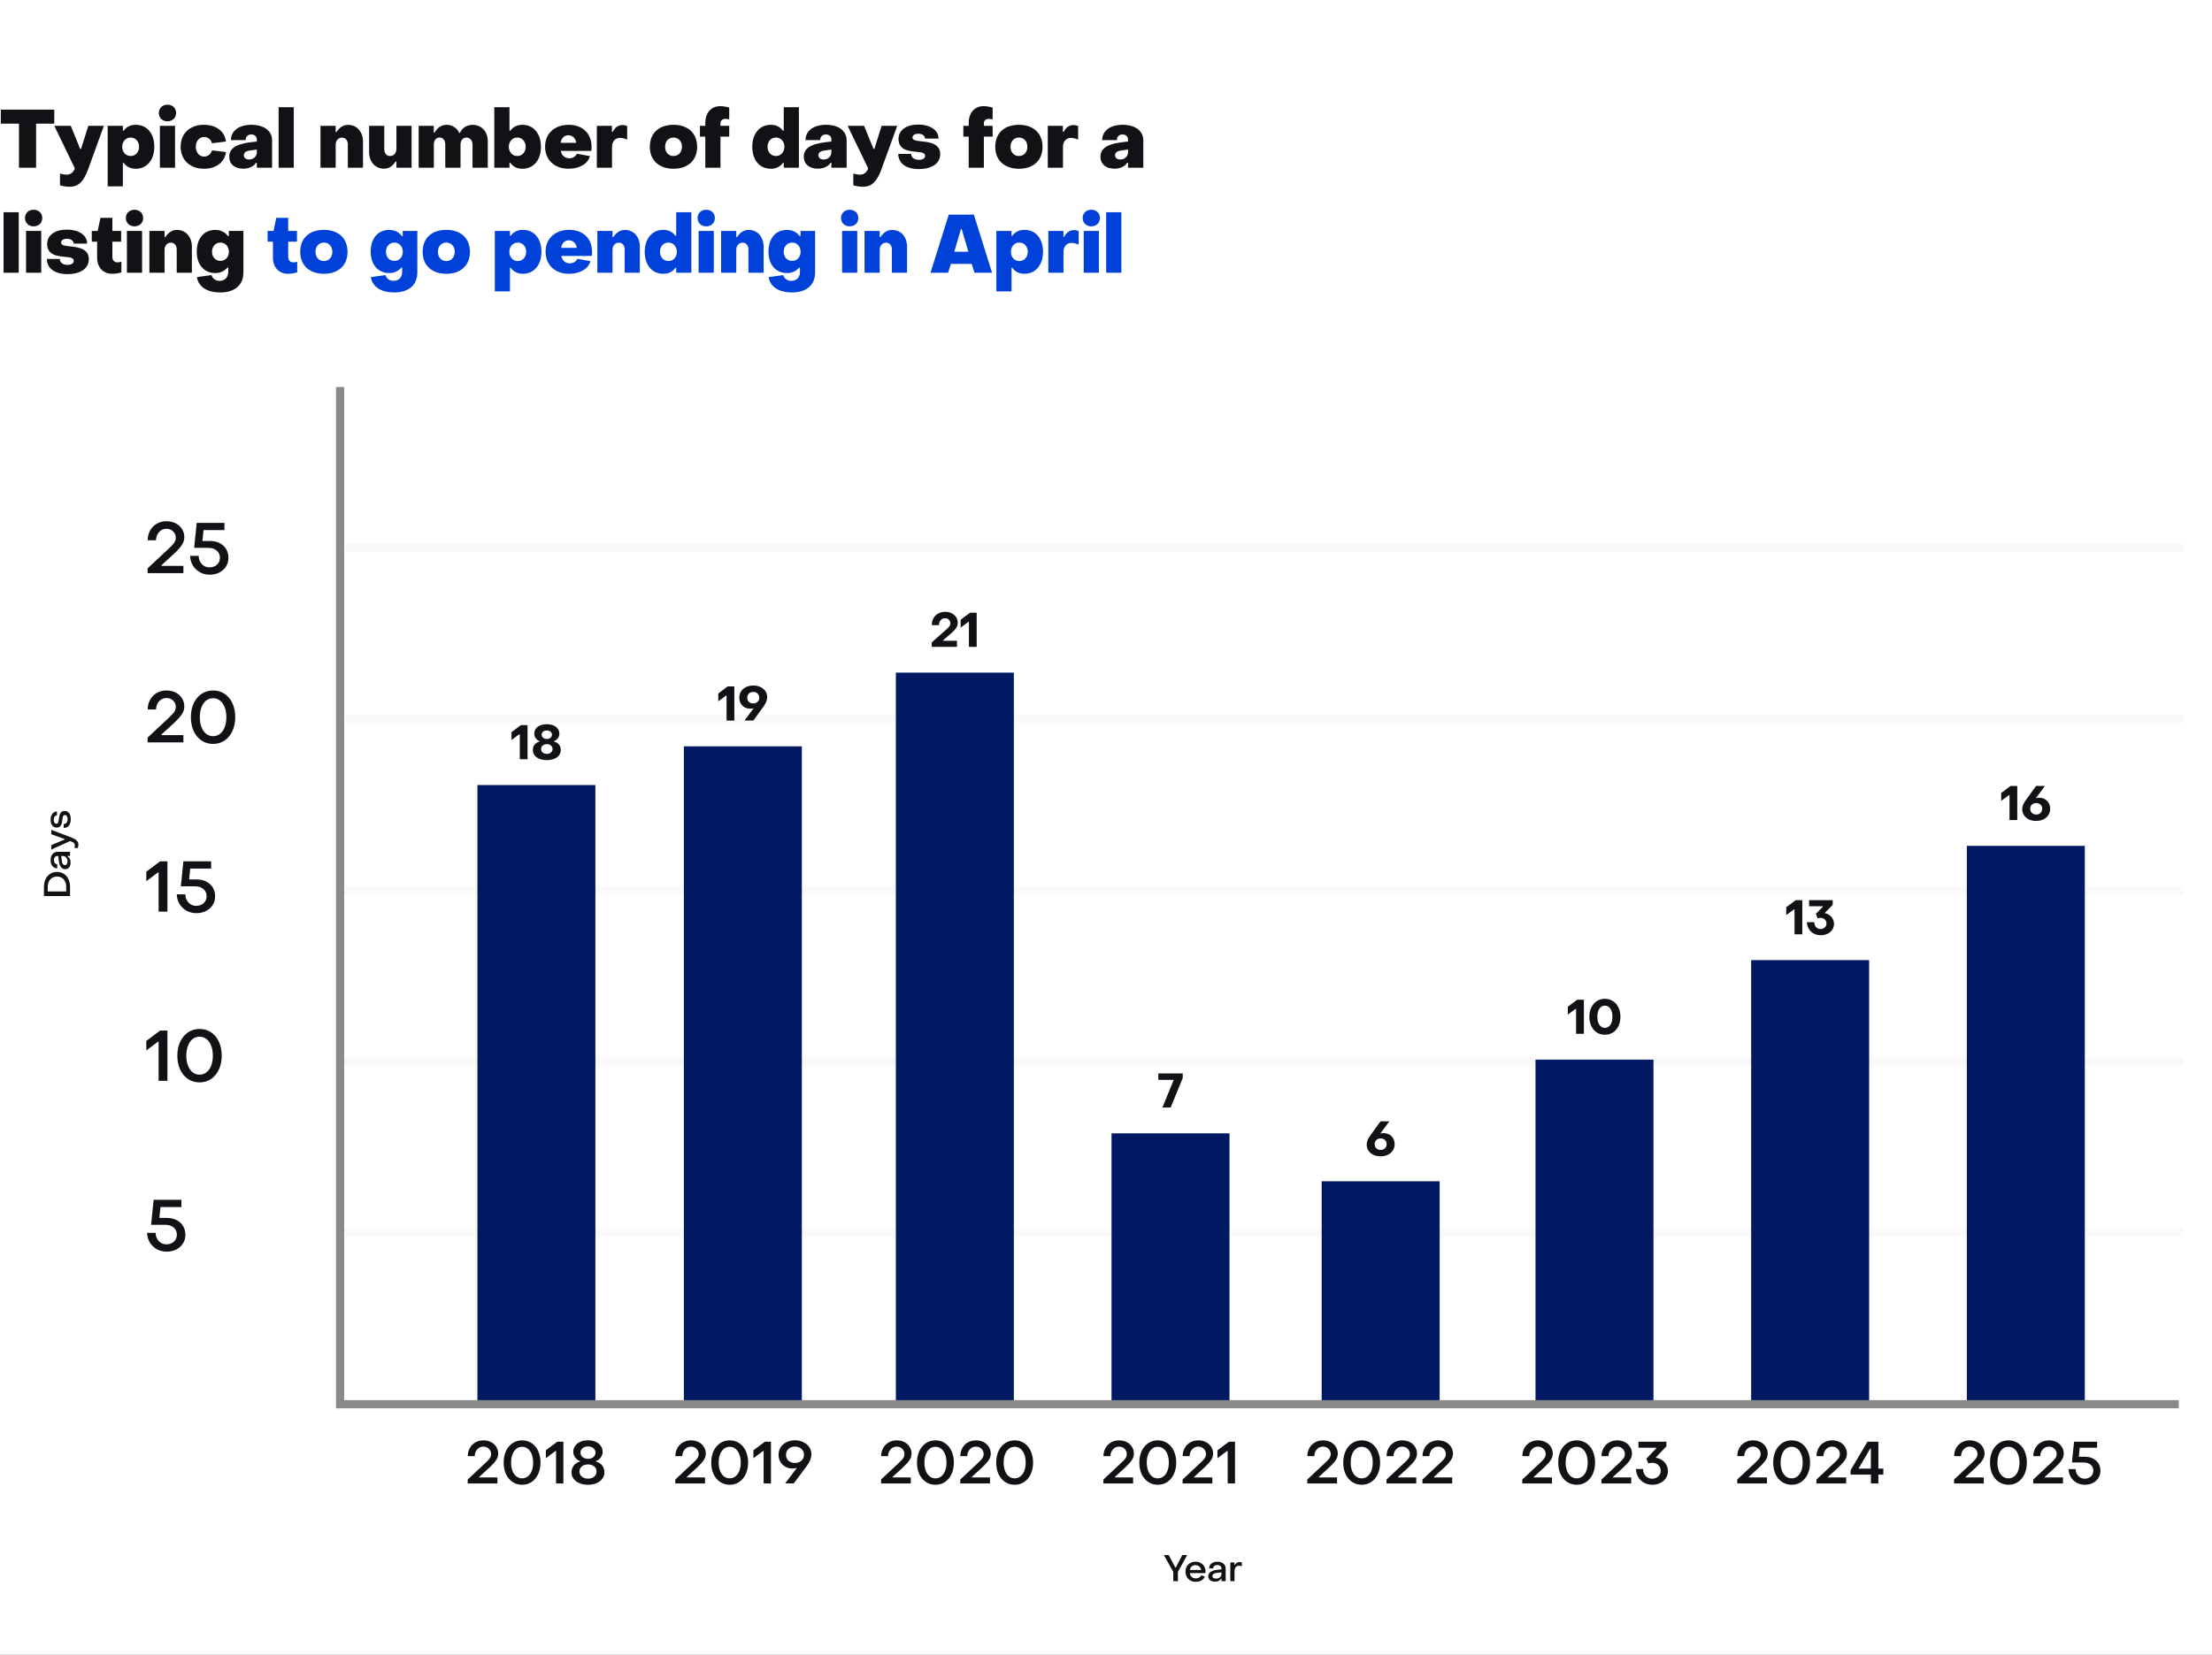
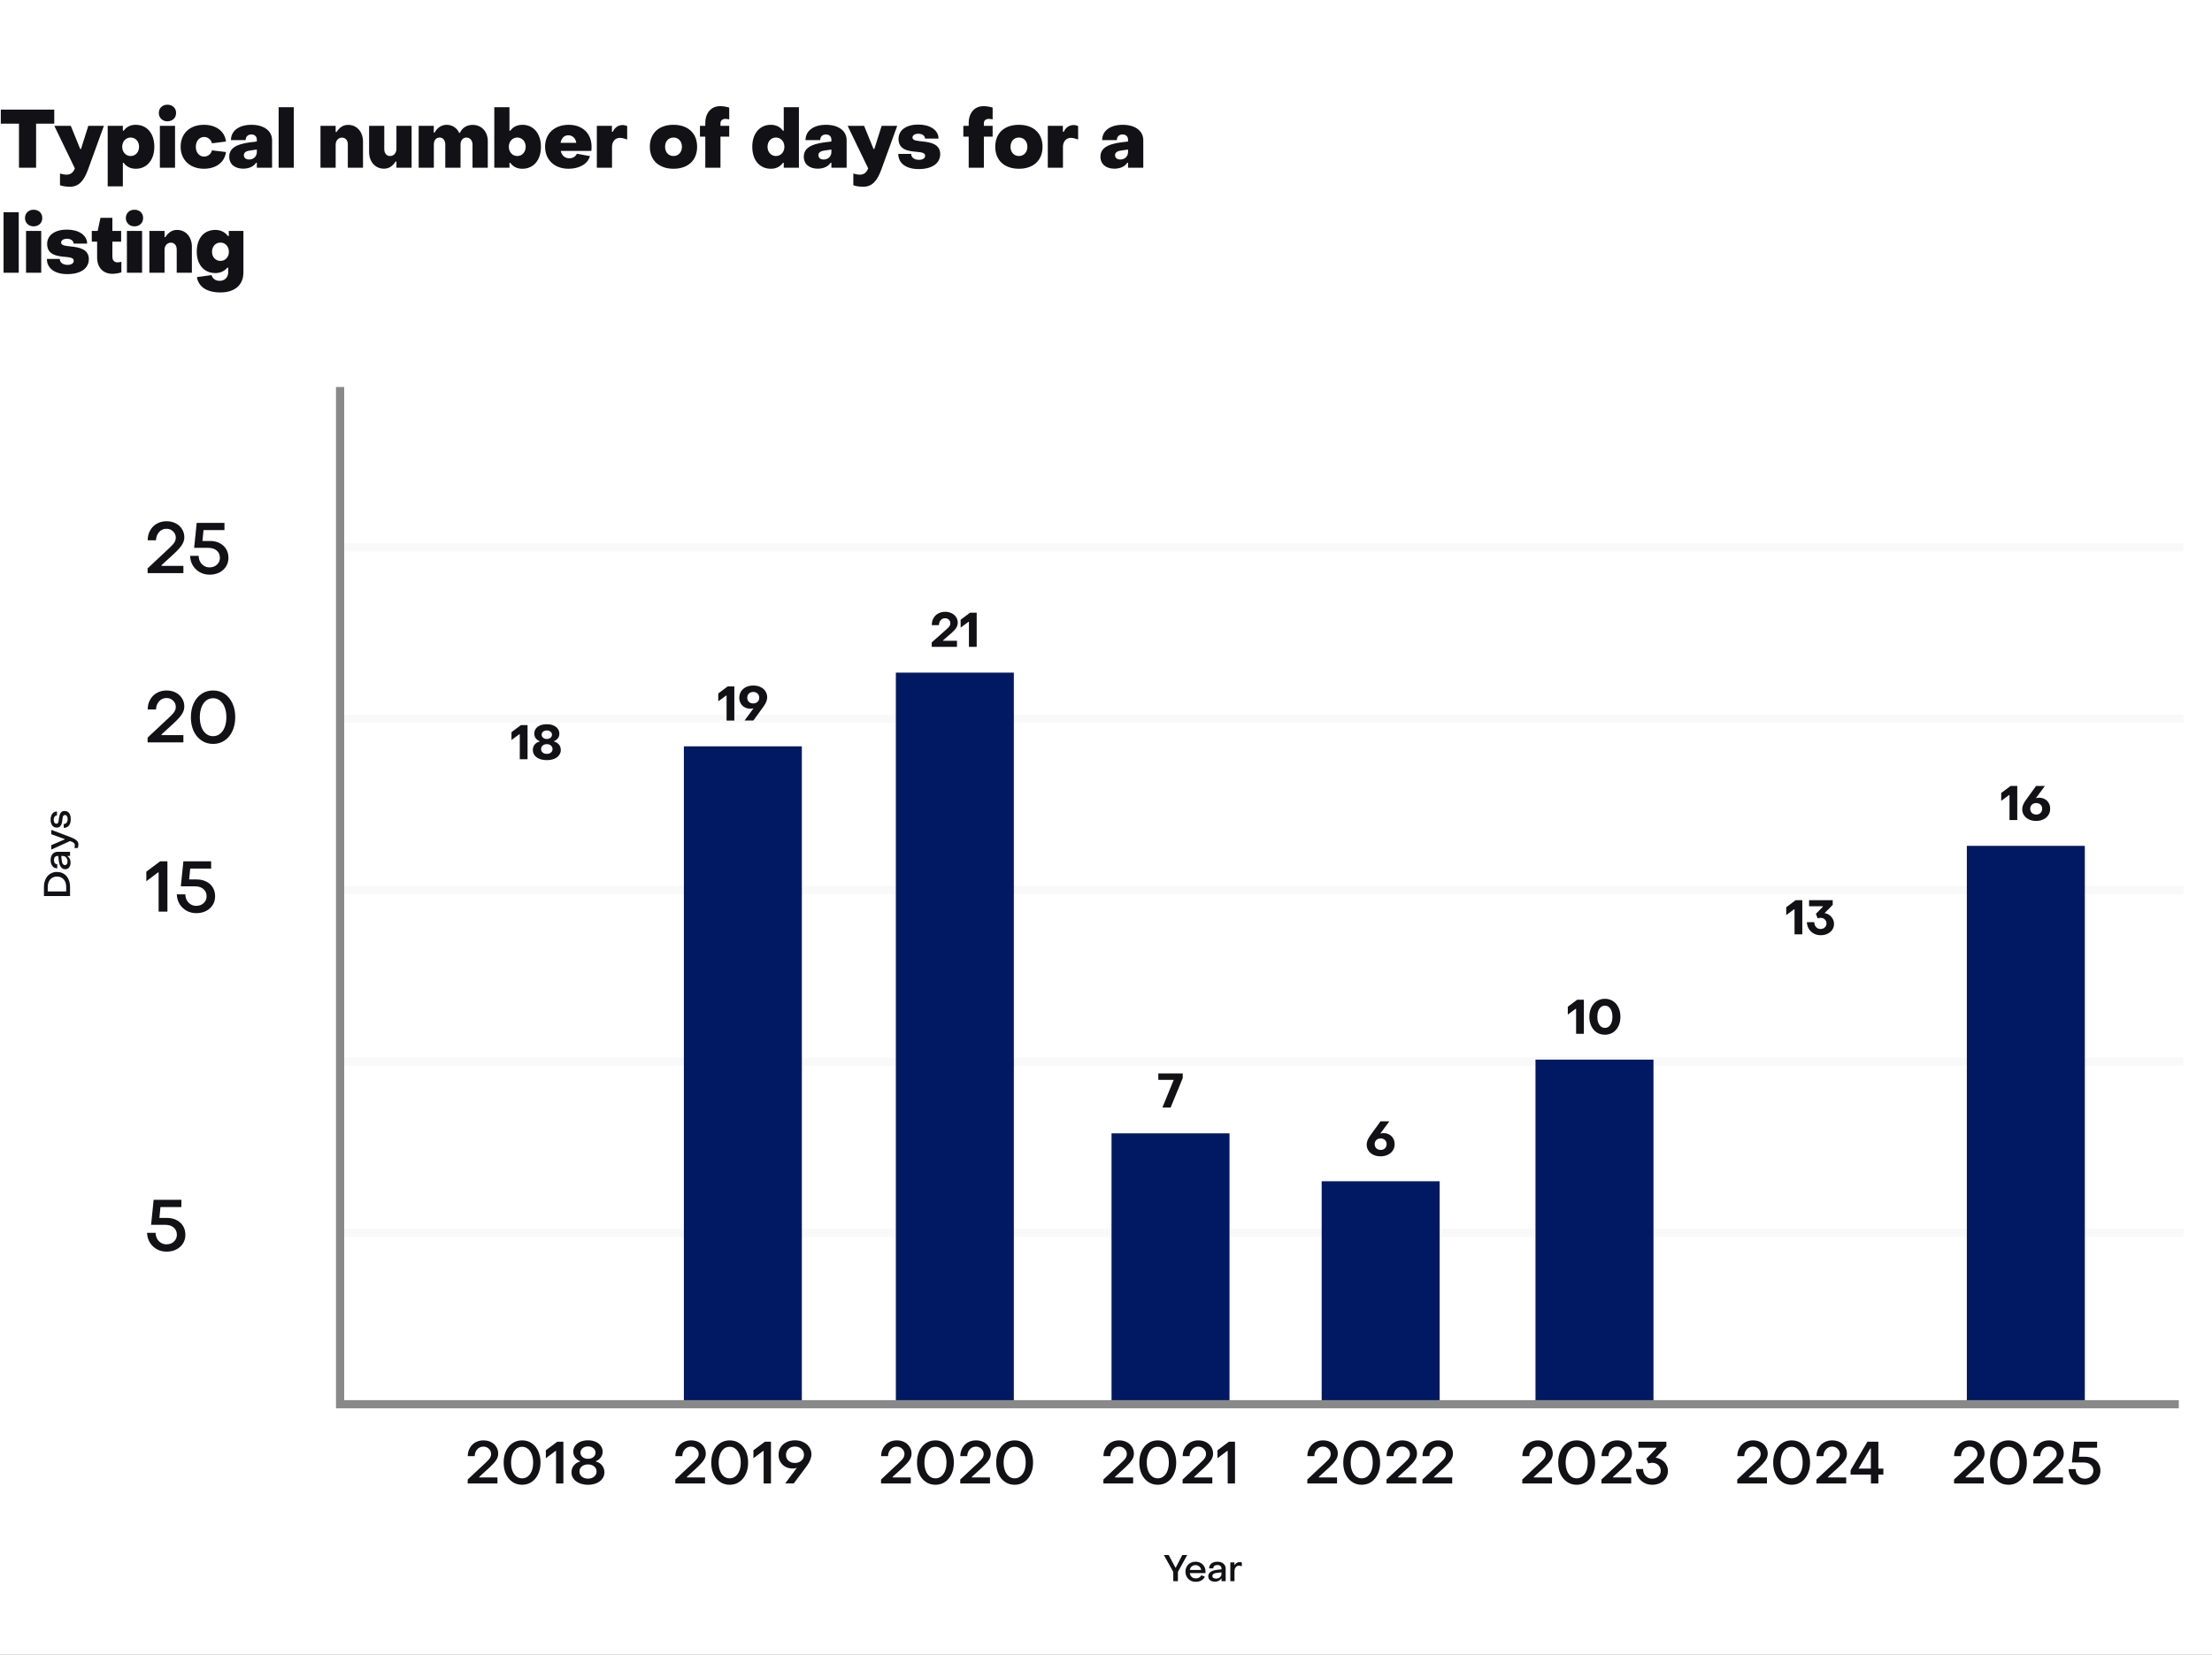
<svg xmlns="http://www.w3.org/2000/svg" width="1200" height="898" viewBox="0 0 1200 898" fill="none">
  <rect x="0" y="0" width="1200" height="898" fill="#333333" stroke="none" />
  <g clip-path="url(#clip0_2440_86)">
    <rect width="1200" height="898" fill="white" />
    <path d="M19.58 91H10.296V67.108H0.44V59.496H29.436V67.108H19.58V91ZM37.832 101.34C36.16 101.34 33.828 101.032 32.552 100.504V94.124C33.52 94.52 35.016 94.784 36.16 94.784C38.668 94.784 39.988 93.112 40.604 91.352L29.472 68.296H38.404L43.508 80.836H43.948L47.908 68.296H56.356L47.732 92.056C45.4 98.392 42.628 101.34 37.832 101.34ZM73.646 67.724C79.674 67.724 83.722 72.344 83.722 79.648C83.722 86.864 79.63 91.572 73.69 91.572C70.786 91.572 68.586 90.428 67.09 88.36H66.65V101.12H58.422V68.296H66.65V70.936H67.09C68.586 68.868 70.698 67.724 73.646 67.724ZM70.874 74.632C68.234 74.632 66.298 76.788 66.298 79.648C66.298 82.508 68.234 84.664 70.874 84.664C73.558 84.664 75.45 82.508 75.45 79.648C75.45 76.788 73.558 74.632 70.874 74.632ZM90.824 65.832C88.14 65.832 86.16 63.94 86.16 61.3C86.16 58.66 88.14 56.812 90.824 56.812C93.596 56.812 95.532 58.66 95.532 61.3C95.532 63.94 93.596 65.832 90.824 65.832ZM94.96 91H86.732V68.296H94.96V91ZM110.627 91.572C103.191 91.572 97.999 86.864 97.999 79.648C97.999 72.344 103.059 67.724 110.627 67.724C117.139 67.724 121.891 71.112 122.595 76.788L114.983 77.756C114.543 75.732 112.739 74.324 110.759 74.324C108.163 74.324 106.227 76.524 106.227 79.648C106.227 82.772 108.119 84.972 110.715 84.972C112.783 84.972 114.543 83.564 114.983 81.584L122.595 82.508C121.847 88.184 117.095 91.572 110.627 91.572ZM131.936 91.528C127.448 91.528 124.368 89.152 124.368 85.016C124.368 80.616 127.932 78.284 135.368 77.272L139.328 76.788V75.776C139.328 74.104 138.228 72.96 136.336 72.96C134.532 72.96 133.256 74.104 133.256 76.04H125.292C125.292 70.98 129.648 67.724 136.424 67.724C143.156 67.724 147.6 70.98 147.6 76.084V91H139.328V88.316H138.888C137.612 90.428 134.884 91.528 131.936 91.528ZM135.148 86.556C137.612 86.556 139.328 84.84 139.328 82.508V81.144L135.676 81.672C133.256 81.98 132.288 82.904 132.288 84.224C132.288 85.632 133.344 86.556 135.148 86.556ZM159.383 91H151.155V58.176H159.383V91ZM182.095 91H173.867V68.296H182.095V71.64H182.535C184.339 69 186.231 67.768 188.915 67.768C193.623 67.768 196.923 71.596 196.923 76.832V91H188.695V78.372C188.695 76.172 187.463 74.676 185.527 74.676C183.591 74.676 182.095 76.26 182.095 78.504V91ZM215.063 68.296H223.291V91H215.063V87.656H214.623C212.819 90.34 210.927 91.528 208.243 91.528C203.535 91.528 200.235 87.744 200.235 82.464V68.296H208.463V80.924C208.463 83.124 209.695 84.664 211.631 84.664C213.567 84.664 215.063 83.08 215.063 80.792V68.296ZM235.358 91H227.13V68.296H235.314V71.948H235.798C237.118 69.396 239.494 67.724 242.354 67.724C245.258 67.724 247.986 69.484 249.086 72.08H249.526C250.714 69.396 253.178 67.768 256.434 67.768C261.186 67.768 264.618 71.332 264.618 76.568V91H256.346V78.416C256.346 76.348 255.114 74.72 253.09 74.632C251.11 74.632 249.834 76.172 249.834 78.416V91H241.562V78.416C241.562 76.128 240.33 74.632 238.482 74.632C236.546 74.632 235.358 76.128 235.358 78.416V91ZM283.38 91.572C280.432 91.572 278.32 90.428 276.824 88.36H276.384V91H268.156V58.176H276.384V70.936H276.824C278.32 68.868 280.52 67.724 283.424 67.724C289.364 67.724 293.456 72.432 293.456 79.648C293.456 86.952 289.408 91.572 283.38 91.572ZM280.608 84.664C283.292 84.664 285.184 82.508 285.184 79.648C285.184 76.788 283.292 74.632 280.608 74.632C277.968 74.632 276.032 76.788 276.032 79.648C276.032 82.508 277.968 84.664 280.608 84.664ZM308.427 91.572C300.903 91.572 295.711 86.864 295.711 79.56C295.711 72.344 300.991 67.724 308.515 67.724C315.995 67.724 320.923 72.388 320.923 79.648C320.923 80.308 320.879 81.452 320.791 81.892H304.203C304.731 84.356 306.403 85.896 308.867 85.896C310.847 85.896 312.255 84.884 312.959 83.432L320.043 84.708C318.899 88.976 314.235 91.572 308.427 91.572ZM304.115 77.492H312.607C312.387 75.248 310.671 73.4 308.339 73.4C306.051 73.4 304.555 74.984 304.115 77.492ZM332.01 91H323.782V68.296H331.966V71.508H332.45C333.418 69.264 335.442 67.856 337.73 67.856C338.61 67.856 339.534 68.076 340.238 68.428V75.732C338.918 75.16 337.334 74.808 336.278 74.808C333.77 74.808 332.01 76.788 332.01 79.736V91ZM365.379 91.572C357.547 91.572 352.531 87.04 352.531 79.648C352.531 72.212 357.503 67.724 365.379 67.724C373.167 67.724 378.183 72.256 378.183 79.648C378.183 87.084 373.167 91.572 365.379 91.572ZM365.379 84.664C368.063 84.664 369.955 82.596 369.955 79.648C369.955 76.7 368.063 74.632 365.379 74.632C362.651 74.632 360.803 76.7 360.803 79.648C360.803 82.596 362.651 84.664 365.379 84.664ZM390.851 91H382.623V74.148H379.719V68.296H382.623V66.712C382.623 61.256 385.835 57.604 390.631 57.604C392.303 57.604 394.107 57.912 395.603 58.396V64.776C394.943 64.644 394.195 64.512 393.535 64.512C391.907 64.512 390.851 65.436 390.851 66.8V68.296H395.603V74.148H390.851V91ZM418.182 91.572C412.154 91.572 408.106 86.952 408.106 79.648C408.106 72.432 412.198 67.724 418.138 67.724C421.042 67.724 423.242 68.868 424.738 70.936H425.178V58.176H433.406V91H425.178V88.36H424.738C423.242 90.428 421.13 91.572 418.182 91.572ZM420.954 84.664C423.594 84.664 425.53 82.508 425.53 79.648C425.53 76.788 423.594 74.632 420.954 74.632C418.27 74.632 416.378 76.788 416.378 79.648C416.378 82.508 418.27 84.664 420.954 84.664ZM443.632 91.528C439.144 91.528 436.064 89.152 436.064 85.016C436.064 80.616 439.628 78.284 447.064 77.272L451.024 76.788V75.776C451.024 74.104 449.924 72.96 448.032 72.96C446.228 72.96 444.952 74.104 444.952 76.04H436.988C436.988 70.98 441.344 67.724 448.12 67.724C454.852 67.724 459.296 70.98 459.296 76.084V91H451.024V88.316H450.584C449.308 90.428 446.58 91.528 443.632 91.528ZM446.844 86.556C449.308 86.556 451.024 84.84 451.024 82.508V81.144L447.372 81.672C444.952 81.98 443.984 82.904 443.984 84.224C443.984 85.632 445.04 86.556 446.844 86.556ZM468.205 101.34C466.533 101.34 464.201 101.032 462.925 100.504V94.124C463.893 94.52 465.389 94.784 466.533 94.784C469.041 94.784 470.361 93.112 470.977 91.352L459.845 68.296H468.777L473.881 80.836H474.321L478.281 68.296H486.729L478.105 92.056C475.773 98.392 473.001 101.34 468.205 101.34ZM498.402 91.748C491.582 91.748 487.314 88.624 487.314 83.52H494.31C494.31 85.456 495.982 86.732 498.578 86.732C500.514 86.732 501.878 85.896 501.878 84.532C501.878 82.904 499.942 82.64 497.566 82.42C493.474 82.024 487.446 81.672 487.446 75.38C487.446 70.584 491.714 67.592 498.182 67.592C504.474 67.592 509.138 70.54 509.138 75.204H501.834C501.79 73.62 500.294 72.564 498.182 72.564C496.334 72.564 495.014 73.4 495.014 74.632C495.014 76.348 497.698 76.436 500.734 76.788C504.87 77.228 510.062 78.24 510.062 83.608C510.062 88.668 505.618 91.748 498.402 91.748ZM533.744 91H525.516V74.148H522.612V68.296H525.516V66.712C525.516 61.256 528.728 57.604 533.524 57.604C535.196 57.604 537 57.912 538.496 58.396V64.776C537.836 64.644 537.088 64.512 536.428 64.512C534.8 64.512 533.744 65.436 533.744 66.8V68.296H538.496V74.148H533.744V91ZM552.769 91.572C544.937 91.572 539.921 87.04 539.921 79.648C539.921 72.212 544.893 67.724 552.769 67.724C560.557 67.724 565.573 72.256 565.573 79.648C565.573 87.084 560.557 91.572 552.769 91.572ZM552.769 84.664C555.453 84.664 557.345 82.596 557.345 79.648C557.345 76.7 555.453 74.632 552.769 74.632C550.041 74.632 548.193 76.7 548.193 79.648C548.193 82.596 550.041 84.664 552.769 84.664ZM576.651 91H568.423V68.296H576.607V71.508H577.091C578.059 69.264 580.083 67.856 582.371 67.856C583.251 67.856 584.175 68.076 584.879 68.428V75.732C583.559 75.16 581.975 74.808 580.919 74.808C578.411 74.808 576.651 76.788 576.651 79.736V91ZM604.563 91.528C600.075 91.528 596.995 89.152 596.995 85.016C596.995 80.616 600.559 78.284 607.995 77.272L611.955 76.788V75.776C611.955 74.104 610.855 72.96 608.963 72.96C607.159 72.96 605.883 74.104 605.883 76.04H597.919C597.919 70.98 602.275 67.724 609.051 67.724C615.783 67.724 620.227 70.98 620.227 76.084V91H611.955V88.316H611.515C610.239 90.428 607.511 91.528 604.563 91.528ZM607.775 86.556C610.239 86.556 611.955 84.84 611.955 82.508V81.144L608.303 81.672C605.883 81.98 604.915 82.904 604.915 84.224C604.915 85.632 605.971 86.556 607.775 86.556ZM10.164 148H1.936V115.176H10.164V148ZM18.225 122.832C15.541 122.832 13.561 120.94 13.561 118.3C13.561 115.66 15.541 113.812 18.225 113.812C20.997 113.812 22.933 115.66 22.933 118.3C22.933 120.94 20.997 122.832 18.225 122.832ZM22.361 148H14.133V125.296H22.361V148ZM36.532 148.748C29.712 148.748 25.444 145.624 25.444 140.52H32.44C32.44 142.456 34.112 143.732 36.708 143.732C38.644 143.732 40.008 142.896 40.008 141.532C40.008 139.904 38.072 139.64 35.696 139.42C31.604 139.024 25.576 138.672 25.576 132.38C25.576 127.584 29.844 124.592 36.312 124.592C42.604 124.592 47.268 127.54 47.268 132.204H39.964C39.92 130.62 38.424 129.564 36.312 129.564C34.464 129.564 33.144 130.4 33.144 131.632C33.144 133.348 35.828 133.436 38.864 133.788C43 134.228 48.192 135.24 48.192 140.608C48.192 145.668 43.748 148.748 36.532 148.748ZM60.875 148.572C55.903 148.572 52.691 145.052 52.691 139.816V131.148H49.787V125.296H52.999L54.495 118.212H60.963V125.296H65.715V131.148H60.963V139.42C60.963 141.18 62.019 142.368 63.647 142.368C64.263 142.368 65.143 142.236 65.847 142.06V147.78C64.395 148.308 62.283 148.572 60.875 148.572ZM72.94 122.832C70.256 122.832 68.276 120.94 68.276 118.3C68.276 115.66 70.256 113.812 72.94 113.812C75.712 113.812 77.648 115.66 77.648 118.3C77.648 120.94 75.712 122.832 72.94 122.832ZM77.076 148H68.848V125.296H77.076V148ZM89.267 148H81.039V125.296H89.267V128.64H89.707C91.511 126 93.403 124.768 96.087 124.768C100.795 124.768 104.095 128.596 104.095 133.832V148H95.867V135.372C95.867 133.172 94.635 131.676 92.699 131.676C90.763 131.676 89.267 133.26 89.267 135.504V148ZM119.55 158.692C112.422 158.692 107.67 155.744 106.834 150.376L114.754 149.276C115.282 151.212 116.954 152.4 119.154 152.4C122.014 152.4 123.818 150.464 123.818 147.56V145.228H123.378C121.706 147.12 119.638 148.176 116.778 148.176C110.838 148.176 106.746 143.732 106.746 136.648C106.746 129.124 110.794 124.768 116.734 124.768C119.858 124.768 122.014 125.956 123.686 128.112H124.126V125.296H132.046V147.868C132.046 154.732 127.25 158.692 119.55 158.692ZM119.594 141.576C122.234 141.576 124.17 139.508 124.17 136.648C124.17 133.744 122.234 131.632 119.594 131.632C116.91 131.632 115.018 133.744 115.018 136.648C115.018 139.508 116.91 141.576 119.594 141.576Z" fill="#111116" />
-     <path d="M156.263 148.572C151.291 148.572 148.079 145.052 148.079 139.816V131.148H145.175V125.296H148.387L149.883 118.212H156.351V125.296H161.103V131.148H156.351V139.42C156.351 141.18 157.407 142.368 159.035 142.368C159.651 142.368 160.531 142.236 161.235 142.06V147.78C159.783 148.308 157.671 148.572 156.263 148.572ZM175.726 148.572C167.894 148.572 162.878 144.04 162.878 136.648C162.878 129.212 167.85 124.724 175.726 124.724C183.514 124.724 188.53 129.256 188.53 136.648C188.53 144.084 183.514 148.572 175.726 148.572ZM175.726 141.664C178.41 141.664 180.302 139.596 180.302 136.648C180.302 133.7 178.41 131.632 175.726 131.632C172.998 131.632 171.15 133.7 171.15 136.648C171.15 139.596 172.998 141.664 175.726 141.664ZM213.907 158.692C206.779 158.692 202.027 155.744 201.191 150.376L209.111 149.276C209.639 151.212 211.311 152.4 213.511 152.4C216.371 152.4 218.175 150.464 218.175 147.56V145.228H217.735C216.063 147.12 213.995 148.176 211.135 148.176C205.195 148.176 201.103 143.732 201.103 136.648C201.103 129.124 205.151 124.768 211.091 124.768C214.215 124.768 216.371 125.956 218.043 128.112H218.483V125.296H226.403V147.868C226.403 154.732 221.607 158.692 213.907 158.692ZM213.951 141.576C216.591 141.576 218.527 139.508 218.527 136.648C218.527 133.744 216.591 131.632 213.951 131.632C211.267 131.632 209.375 133.744 209.375 136.648C209.375 139.508 211.267 141.576 213.951 141.576ZM242.129 148.572C234.297 148.572 229.281 144.04 229.281 136.648C229.281 129.212 234.253 124.724 242.129 124.724C249.917 124.724 254.933 129.256 254.933 136.648C254.933 144.084 249.917 148.572 242.129 148.572ZM242.129 141.664C244.813 141.664 246.705 139.596 246.705 136.648C246.705 133.7 244.813 131.632 242.129 131.632C239.401 131.632 237.553 133.7 237.553 136.648C237.553 139.596 239.401 141.664 242.129 141.664ZM283.654 124.724C289.682 124.724 293.73 129.344 293.73 136.648C293.73 143.864 289.638 148.572 283.698 148.572C280.794 148.572 278.594 147.428 277.098 145.36H276.658V158.12H268.429V125.296H276.658V127.936H277.098C278.594 125.868 280.706 124.724 283.654 124.724ZM280.882 131.632C278.242 131.632 276.305 133.788 276.305 136.648C276.305 139.508 278.242 141.664 280.882 141.664C283.566 141.664 285.458 139.508 285.458 136.648C285.458 133.788 283.566 131.632 280.882 131.632ZM308.701 148.572C301.177 148.572 295.985 143.864 295.985 136.56C295.985 129.344 301.265 124.724 308.789 124.724C316.269 124.724 321.197 129.388 321.197 136.648C321.197 137.308 321.153 138.452 321.065 138.892H304.477C305.005 141.356 306.677 142.896 309.141 142.896C311.121 142.896 312.529 141.884 313.233 140.432L320.317 141.708C319.173 145.976 314.509 148.572 308.701 148.572ZM304.389 134.492H312.881C312.661 132.248 310.945 130.4 308.613 130.4C306.325 130.4 304.829 131.984 304.389 134.492ZM332.284 148H324.056V125.296H332.284V128.64H332.724C334.528 126 336.42 124.768 339.104 124.768C343.812 124.768 347.112 128.596 347.112 133.832V148H338.884V135.372C338.884 133.172 337.652 131.676 335.716 131.676C333.78 131.676 332.284 133.26 332.284 135.504V148ZM359.839 148.572C353.811 148.572 349.763 143.952 349.763 136.648C349.763 129.432 353.855 124.724 359.795 124.724C362.699 124.724 364.899 125.868 366.395 127.936H366.835V115.176H375.063V148H366.835V145.36H366.395C364.899 147.428 362.787 148.572 359.839 148.572ZM362.611 141.664C365.251 141.664 367.187 139.508 367.187 136.648C367.187 133.788 365.251 131.632 362.611 131.632C359.927 131.632 358.035 133.788 358.035 136.648C358.035 139.508 359.927 141.664 362.611 141.664ZM383.09 122.832C380.406 122.832 378.426 120.94 378.426 118.3C378.426 115.66 380.406 113.812 383.09 113.812C385.862 113.812 387.798 115.66 387.798 118.3C387.798 120.94 385.862 122.832 383.09 122.832ZM387.226 148H378.998V125.296H387.226V148ZM399.417 148H391.189V125.296H399.417V128.64H399.857C401.661 126 403.553 124.768 406.237 124.768C410.945 124.768 414.245 128.596 414.245 133.832V148H406.017V135.372C406.017 133.172 404.785 131.676 402.849 131.676C400.913 131.676 399.417 133.26 399.417 135.504V148ZM429.7 158.692C422.572 158.692 417.82 155.744 416.984 150.376L424.904 149.276C425.432 151.212 427.104 152.4 429.304 152.4C432.164 152.4 433.968 150.464 433.968 147.56V145.228H433.528C431.856 147.12 429.788 148.176 426.928 148.176C420.988 148.176 416.896 143.732 416.896 136.648C416.896 129.124 420.944 124.768 426.884 124.768C430.008 124.768 432.164 125.956 433.836 128.112H434.276V125.296H442.196V147.868C442.196 154.732 437.4 158.692 429.7 158.692ZM429.744 141.576C432.384 141.576 434.32 139.508 434.32 136.648C434.32 133.744 432.384 131.632 429.744 131.632C427.06 131.632 425.168 133.744 425.168 136.648C425.168 139.508 427.06 141.576 429.744 141.576ZM460.913 122.832C458.229 122.832 456.249 120.94 456.249 118.3C456.249 115.66 458.229 113.812 460.913 113.812C463.685 113.812 465.621 115.66 465.621 118.3C465.621 120.94 463.685 122.832 460.913 122.832ZM465.049 148H456.821V125.296H465.049V148ZM477.24 148H469.012V125.296H477.24V128.64H477.68C479.484 126 481.376 124.768 484.06 124.768C488.768 124.768 492.068 128.596 492.068 133.832V148H483.84V135.372C483.84 133.172 482.608 131.676 480.672 131.676C478.736 131.676 477.24 133.26 477.24 135.504V148ZM514.342 148H504.794L514.694 116.496H528.334L538.19 148H528.642L527.146 143.204H515.838L514.342 148ZM521.294 124.372L517.686 136.604H525.342L521.734 124.372H521.294ZM555.751 124.724C561.779 124.724 565.827 129.344 565.827 136.648C565.827 143.864 561.735 148.572 555.795 148.572C552.891 148.572 550.691 147.428 549.195 145.36H548.755V158.12H540.527V125.296H548.755V127.936H549.195C550.691 125.868 552.803 124.724 555.751 124.724ZM552.979 131.632C550.339 131.632 548.403 133.788 548.403 136.648C548.403 139.508 550.339 141.664 552.979 141.664C555.663 141.664 557.555 139.508 557.555 136.648C557.555 133.788 555.663 131.632 552.979 131.632ZM576.934 148H568.706V125.296H576.89V128.508H577.374C578.342 126.264 580.366 124.856 582.654 124.856C583.534 124.856 584.458 125.076 585.162 125.428V132.732C583.842 132.16 582.258 131.808 581.202 131.808C578.694 131.808 576.934 133.788 576.934 136.736V148ZM591.999 122.832C589.315 122.832 587.335 120.94 587.335 118.3C587.335 115.66 589.315 113.812 591.999 113.812C594.771 113.812 596.707 115.66 596.707 118.3C596.707 120.94 594.771 122.832 591.999 122.832ZM596.135 148H587.907V125.296H596.135V148ZM608.325 148H600.097V115.176H608.325V148Z" fill="#0041D9" />
    <path d="M184.65 669L1184.49 669" stroke="#898989" stroke-opacity="0.05" stroke-width="4.444" />
    <path d="M184.65 576L1184.49 576" stroke="#898989" stroke-opacity="0.05" stroke-width="4.444" />
    <path d="M184.65 483L1184.49 483" stroke="#898989" stroke-opacity="0.05" stroke-width="4.444" />
    <path d="M184.65 390L1184.49 390" stroke="#898989" stroke-opacity="0.05" stroke-width="4.444" />
    <path d="M184.65 297L1184.49 297" stroke="#898989" stroke-opacity="0.05" stroke-width="4.444" />
    <path d="M38 486.238L23.84 486.238L23.84 481.358C23.84 479.732 24.133 478.298 24.72 477.058C25.307 475.818 26.14 474.858 27.22 474.178C28.287 473.498 29.52 473.158 30.92 473.158C32.32 473.158 33.56 473.498 34.64 474.178C35.707 474.858 36.533 475.818 37.12 477.058C37.707 478.298 38 479.732 38 481.358L38 486.238ZM35.92 481.358C35.92 480.225 35.72 479.232 35.32 478.378C34.907 477.512 34.327 476.845 33.58 476.378C32.82 475.898 31.933 475.658 30.92 475.658C29.907 475.658 29.02 475.898 28.26 476.378C27.5 476.845 26.92 477.512 26.52 478.378C26.107 479.232 25.9 480.225 25.9 481.358L25.9 483.758L35.92 483.758L35.92 481.358ZM38.28 468.054C38.28 469.148 38.02 470.028 37.5 470.694C36.967 471.348 36.253 471.674 35.36 471.674C34.427 471.674 33.66 471.281 33.06 470.494C32.447 469.694 32.053 468.534 31.88 467.014L31.6 464.494L31.2 464.494C30.6 464.494 30.127 464.694 29.78 465.094C29.433 465.494 29.26 466.054 29.26 466.774C29.26 467.441 29.42 467.974 29.74 468.374C30.06 468.774 30.5 468.968 31.06 468.954L31.06 471.194C29.967 471.194 29.093 470.794 28.44 469.994C27.787 469.181 27.46 468.101 27.46 466.754C27.46 465.368 27.807 464.268 28.5 463.454C29.18 462.641 30.1 462.234 31.26 462.234L38 462.234L38 464.494L36.62 464.494L36.62 464.674C37.727 465.381 38.28 466.508 38.28 468.054ZM36.62 467.494C36.62 466.614 36.38 465.894 35.9 465.334C35.407 464.774 34.78 464.494 34.02 464.494L33.22 464.494L33.5 466.974C33.593 467.814 33.8 468.441 34.12 468.854C34.427 469.254 34.8 469.454 35.24 469.454C35.667 469.454 36.007 469.281 36.26 468.934C36.5 468.588 36.62 468.108 36.62 467.494ZM42.54 458.32C42.54 458.614 42.507 458.927 42.44 459.26C42.387 459.594 42.307 459.894 42.2 460.16L40.3 460.14C40.5 459.634 40.6 459.16 40.6 458.72C40.6 458.28 40.48 457.92 40.24 457.64C40 457.36 39.747 457.154 39.48 457.02C39.227 456.887 38.747 456.674 38.04 456.38L27.84 461.02L27.84 458.62L35.1 455.5L35.1 455.3L27.84 452.7L27.84 450.32L38.26 454.28C39.207 454.654 39.973 455.007 40.56 455.34C41.147 455.66 41.62 456.067 41.98 456.56C42.353 457.04 42.54 457.627 42.54 458.32ZM38.38 444.524C38.38 446.018 38.047 447.178 37.38 448.004C36.7 448.831 35.76 449.244 34.56 449.244L34.56 447.164C35.213 447.151 35.733 446.904 36.12 446.424C36.507 445.944 36.7 445.291 36.7 444.464C36.7 443.784 36.567 443.251 36.3 442.864C36.033 442.464 35.673 442.264 35.22 442.264C34.873 442.264 34.607 442.378 34.42 442.604C34.233 442.831 34.107 443.111 34.04 443.444C33.96 443.778 33.887 444.258 33.82 444.884C33.74 445.684 33.613 446.384 33.44 446.984C33.267 447.571 32.967 448.071 32.54 448.484C32.113 448.898 31.52 449.104 30.76 449.104C29.733 449.104 28.927 448.711 28.34 447.924C27.74 447.138 27.44 446.098 27.44 444.804C27.44 443.938 27.58 443.171 27.86 442.504C28.14 441.824 28.547 441.298 29.08 440.924C29.6 440.538 30.207 440.344 30.9 440.344L30.9 442.484C30.367 442.498 29.94 442.718 29.62 443.144C29.3 443.571 29.14 444.131 29.14 444.824C29.14 445.464 29.273 445.984 29.54 446.384C29.807 446.784 30.167 446.984 30.62 446.984C30.967 446.984 31.227 446.864 31.4 446.624C31.56 446.384 31.673 446.118 31.74 445.824C31.793 445.518 31.867 444.984 31.96 444.224C32.107 442.984 32.393 441.984 32.82 441.224C33.247 440.464 34.007 440.084 35.1 440.084C36.14 440.084 36.947 440.478 37.52 441.264C38.093 442.038 38.38 443.124 38.38 444.524Z" fill="#111116" />
    <path d="M639.014 858H636.494V852.96L631.394 843.84H634.014L637.654 850.66H637.854L641.374 843.84H644.054L639.014 852.96V858ZM648.661 858.36C647.594 858.36 646.641 858.127 645.801 857.66C644.961 857.18 644.301 856.52 643.821 855.68C643.354 854.827 643.121 853.867 643.121 852.8C643.121 851.773 643.354 850.853 643.821 850.04C644.288 849.227 644.934 848.593 645.761 848.14C646.588 847.687 647.528 847.46 648.581 847.46C649.621 847.46 650.548 847.687 651.361 848.14C652.188 848.593 652.828 849.227 653.281 850.04C653.748 850.853 653.981 851.78 653.981 852.82C653.981 853.193 653.974 853.46 653.961 853.62H645.461C645.581 854.5 645.934 855.207 646.521 855.74C647.121 856.26 647.861 856.52 648.741 856.52C649.394 856.52 649.981 856.373 650.501 856.08C651.034 855.773 651.441 855.36 651.721 854.84L653.621 855.56C653.248 856.44 652.621 857.127 651.741 857.62C650.861 858.113 649.834 858.36 648.661 858.36ZM651.641 851.94C651.508 851.153 651.154 850.52 650.581 850.04C650.021 849.547 649.334 849.3 648.521 849.3C647.721 849.3 647.048 849.54 646.501 850.02C645.954 850.5 645.608 851.14 645.461 851.94H651.641ZM659.098 858.28C658.005 858.28 657.125 858.02 656.458 857.5C655.805 856.967 655.478 856.253 655.478 855.36C655.478 854.427 655.872 853.66 656.658 853.06C657.458 852.447 658.618 852.053 660.138 851.88L662.658 851.6V851.2C662.658 850.6 662.458 850.127 662.058 849.78C661.658 849.433 661.098 849.26 660.378 849.26C659.712 849.26 659.178 849.42 658.778 849.74C658.378 850.06 658.185 850.5 658.198 851.06H655.958C655.958 849.967 656.358 849.093 657.158 848.44C657.972 847.787 659.052 847.46 660.398 847.46C661.785 847.46 662.885 847.807 663.698 848.5C664.512 849.18 664.918 850.1 664.918 851.26V858H662.658V856.62H662.478C661.772 857.727 660.645 858.28 659.098 858.28ZM659.658 856.62C660.538 856.62 661.258 856.38 661.818 855.9C662.378 855.407 662.658 854.78 662.658 854.02V853.22L660.178 853.5C659.338 853.593 658.712 853.8 658.298 854.12C657.898 854.427 657.698 854.8 657.698 855.24C657.698 855.667 657.872 856.007 658.218 856.26C658.565 856.5 659.045 856.62 659.658 856.62ZM667.449 858V847.84H669.669V849.18H669.869C670.095 848.727 670.449 848.36 670.929 848.08C671.422 847.787 671.942 847.64 672.489 847.64C672.982 847.64 673.382 847.72 673.689 847.88V849.94C673.422 849.833 673.142 849.753 672.849 849.7C672.569 849.647 672.322 849.62 672.109 849.62C671.402 849.62 670.822 849.9 670.369 850.46C669.929 851.02 669.709 851.753 669.709 852.66V858H667.449Z" fill="#111116" />
    <path d="M286.194 412H281.982V398.454H281.696L277.484 401.574V397.31L282.58 393.488H286.194V412ZM296.661 412.468C295.153 412.468 293.819 412.243 292.657 411.792C291.513 411.324 290.629 410.683 290.005 409.868C289.381 409.036 289.069 408.074 289.069 406.982C289.069 405.821 289.399 404.833 290.057 404.018C290.733 403.203 291.609 402.675 292.683 402.432V402.172C291.851 401.825 291.167 401.305 290.629 400.612C290.109 399.901 289.849 399.069 289.849 398.116C289.849 397.093 290.127 396.192 290.681 395.412C291.253 394.632 292.051 394.034 293.073 393.618C294.113 393.202 295.309 392.994 296.661 392.994C297.979 392.994 299.149 393.211 300.171 393.644C301.211 394.077 302.017 394.684 302.589 395.464C303.161 396.244 303.447 397.128 303.447 398.116C303.447 399.069 303.179 399.901 302.641 400.612C302.121 401.305 301.437 401.825 300.587 402.172V402.432C301.662 402.675 302.537 403.203 303.213 404.018C303.889 404.833 304.227 405.821 304.227 406.982C304.227 408.057 303.907 409.01 303.265 409.842C302.641 410.674 301.757 411.324 300.613 411.792C299.469 412.243 298.152 412.468 296.661 412.468ZM296.661 401.002C297.459 401.002 298.117 400.785 298.637 400.352C299.175 399.901 299.443 399.338 299.443 398.662C299.443 397.986 299.175 397.44 298.637 397.024C298.117 396.591 297.459 396.374 296.661 396.374C295.847 396.374 295.171 396.591 294.633 397.024C294.113 397.44 293.853 397.986 293.853 398.662C293.853 399.355 294.113 399.919 294.633 400.352C295.171 400.785 295.847 401.002 296.661 401.002ZM296.661 409.088C297.563 409.088 298.299 408.845 298.871 408.36C299.461 407.875 299.755 407.242 299.755 406.462C299.755 405.682 299.461 405.049 298.871 404.564C298.282 404.061 297.545 403.81 296.661 403.81C295.743 403.81 294.989 404.061 294.399 404.564C293.827 405.049 293.541 405.682 293.541 406.462C293.541 407.242 293.827 407.875 294.399 408.36C294.989 408.845 295.743 409.088 296.661 409.088Z" fill="#111116" />
-     <rect x="259" y="760" width="334" height="64" transform="rotate(-90 259 760)" fill="#001962" />
    <path d="M398.372 391H394.16V377.454H393.874L389.662 380.574V376.31L394.758 372.488H398.372V391ZM408.709 371.994C410.165 371.994 411.456 372.271 412.583 372.826C413.727 373.363 414.611 374.117 415.235 375.088C415.876 376.059 416.197 377.159 416.197 378.39C416.197 379.846 415.564 381.475 414.299 383.278L408.709 390.974H403.925L408.813 384.318C408.293 384.491 407.73 384.578 407.123 384.578C405.962 384.578 404.922 384.327 404.003 383.824C403.084 383.321 402.365 382.619 401.845 381.718C401.325 380.817 401.065 379.785 401.065 378.624C401.065 377.324 401.386 376.171 402.027 375.166C402.686 374.161 403.587 373.381 404.731 372.826C405.892 372.271 407.218 371.994 408.709 371.994ZM408.631 375.478C407.678 375.478 406.898 375.764 406.291 376.336C405.684 376.908 405.381 377.671 405.381 378.624C405.381 379.543 405.676 380.288 406.265 380.86C406.872 381.432 407.643 381.718 408.579 381.718C409.55 381.718 410.338 381.432 410.945 380.86C411.569 380.288 411.881 379.543 411.881 378.624C411.881 377.688 411.578 376.934 410.971 376.362C410.364 375.773 409.584 375.478 408.631 375.478Z" fill="#111116" />
    <rect x="371" y="761" width="356" height="64" transform="rotate(-90 371 761)" fill="#001962" />
    <path d="M505.458 351V348.608L513.154 341.77C513.761 341.215 514.212 340.791 514.506 340.496C514.818 340.184 515.07 339.846 515.26 339.482C515.468 339.101 515.572 338.693 515.572 338.26C515.572 337.463 515.295 336.804 514.74 336.284C514.186 335.747 513.501 335.478 512.686 335.478C511.75 335.478 510.97 335.825 510.346 336.518C509.722 337.194 509.393 338.095 509.358 339.222H505.51C505.476 337.853 505.762 336.622 506.368 335.53C506.975 334.421 507.833 333.554 508.942 332.93C510.069 332.306 511.334 331.994 512.738 331.994C514.038 331.994 515.208 332.254 516.248 332.774C517.288 333.277 518.103 333.979 518.692 334.88C519.282 335.764 519.576 336.769 519.576 337.896C519.576 338.936 519.273 339.907 518.666 340.808C518.06 341.709 517.141 342.689 515.91 343.746L511.62 347.464V347.724H519.16V351H505.458ZM529.85 351H525.638V337.454H525.352L521.14 340.574V336.31L526.236 332.488H529.85V351Z" fill="#111116" />
    <rect x="486" y="761" width="396" height="64" transform="rotate(-90 486 761)" fill="#001962" />
    <path d="M635.065 601H630.593L636.755 585.972H628.383V582.488H641.617V585.01L635.065 601Z" fill="#111116" />
    <rect x="603" y="761" width="146" height="64" transform="rotate(-90 603 761)" fill="#001962" />
    <path d="M748.93 627.468C747.474 627.468 746.174 627.199 745.03 626.662C743.903 626.107 743.019 625.353 742.378 624.4C741.736 623.429 741.416 622.329 741.416 621.098C741.416 619.59 742.057 617.961 743.34 616.21L748.93 608.488H753.714L748.8 615.144C749.337 614.971 749.909 614.884 750.516 614.884C751.677 614.884 752.717 615.135 753.636 615.638C754.554 616.141 755.274 616.851 755.794 617.77C756.314 618.671 756.574 619.703 756.574 620.864C756.574 622.164 756.244 623.317 755.586 624.322C754.944 625.31 754.043 626.081 752.882 626.636C751.738 627.191 750.42 627.468 748.93 627.468ZM749.06 624.01C749.996 623.993 750.758 623.698 751.348 623.126C751.937 622.537 752.232 621.774 752.232 620.838C752.232 619.919 751.928 619.183 751.322 618.628C750.715 618.056 749.944 617.77 749.008 617.77C748.054 617.77 747.274 618.056 746.668 618.628C746.061 619.2 745.758 619.937 745.758 620.838C745.758 621.791 746.061 622.563 746.668 623.152C747.292 623.724 748.089 624.01 749.06 624.01Z" fill="#111116" />
    <rect x="717" y="761" width="120" height="64" transform="rotate(-90 717 761)" fill="#001962" />
    <path d="M859.242 561H855.03V547.454H854.744L850.532 550.574V546.31L855.628 542.488H859.242V561ZM870.645 561.494C868.998 561.494 867.534 561.087 866.251 560.272C864.986 559.44 863.998 558.287 863.287 556.814C862.576 555.323 862.221 553.633 862.221 551.744C862.221 549.855 862.576 548.173 863.287 546.7C863.998 545.209 864.986 544.057 866.251 543.242C867.534 542.41 868.998 541.994 870.645 541.994C872.274 541.994 873.73 542.41 875.013 543.242C876.296 544.057 877.292 545.209 878.003 546.7C878.714 548.173 879.069 549.855 879.069 551.744C879.069 553.633 878.714 555.323 878.003 556.814C877.292 558.287 876.296 559.44 875.013 560.272C873.73 561.087 872.274 561.494 870.645 561.494ZM870.645 557.776C871.46 557.776 872.179 557.525 872.803 557.022C873.427 556.519 873.904 555.809 874.233 554.89C874.58 553.971 874.753 552.923 874.753 551.744C874.753 550.565 874.58 549.517 874.233 548.598C873.904 547.679 873.427 546.969 872.803 546.466C872.179 545.963 871.46 545.712 870.645 545.712C869.83 545.712 869.111 545.963 868.487 546.466C867.863 546.969 867.378 547.679 867.031 548.598C866.702 549.517 866.537 550.565 866.537 551.744C866.537 552.923 866.702 553.971 867.031 554.89C867.378 555.809 867.863 556.519 868.487 557.022C869.111 557.525 869.83 557.776 870.645 557.776Z" fill="#111116" />
    <rect x="833" y="761" width="186" height="64" transform="rotate(-90 833 761)" fill="#001962" />
    <path d="M977.74 507H973.528V493.454H973.242L969.03 496.574V492.31L974.126 488.488H977.74V507ZM987.687 507.494C986.318 507.494 985.07 507.191 983.943 506.584C982.834 505.977 981.95 505.137 981.291 504.062C980.633 502.97 980.277 501.757 980.225 500.422H984.255C984.255 501.479 984.576 502.363 985.217 503.074C985.859 503.767 986.665 504.114 987.635 504.114C988.571 504.114 989.343 503.828 989.949 503.256C990.556 502.684 990.859 501.965 990.859 501.098C990.859 500.214 990.547 499.486 989.923 498.914C989.317 498.342 988.545 498.056 987.609 498.056C987.332 498.056 987.046 498.082 986.751 498.134C986.474 498.186 986.24 498.255 986.049 498.342L985.113 495.872L988.909 492.024V491.764H981.421V488.488H994.239V491.01L989.845 495.508C990.816 495.664 991.683 496.019 992.445 496.574C993.225 497.129 993.832 497.822 994.265 498.654C994.716 499.486 994.941 500.396 994.941 501.384C994.941 502.545 994.629 503.594 994.005 504.53C993.381 505.449 992.515 506.177 991.405 506.714C990.313 507.234 989.074 507.494 987.687 507.494Z" fill="#111116" />
-     <rect x="950" y="761" width="240" height="64" transform="rotate(-90 950 761)" fill="#001962" />
    <path d="M1094.36 445H1090.15V431.454H1089.86L1085.65 434.574V430.31L1090.74 426.488H1094.36V445ZM1104.57 445.468C1103.11 445.468 1101.81 445.199 1100.67 444.662C1099.54 444.107 1098.66 443.353 1098.01 442.4C1097.37 441.429 1097.05 440.329 1097.05 439.098C1097.05 437.59 1097.69 435.961 1098.98 434.21L1104.57 426.488H1109.35L1104.44 433.144C1104.97 432.971 1105.55 432.884 1106.15 432.884C1107.31 432.884 1108.35 433.135 1109.27 433.638C1110.19 434.141 1110.91 434.851 1111.43 435.77C1111.95 436.671 1112.21 437.703 1112.21 438.864C1112.21 440.164 1111.88 441.317 1111.22 442.322C1110.58 443.31 1109.68 444.081 1108.52 444.636C1107.37 445.191 1106.06 445.468 1104.57 445.468ZM1104.7 442.01C1105.63 441.993 1106.4 441.698 1106.98 441.126C1107.57 440.537 1107.87 439.774 1107.87 438.838C1107.87 437.919 1107.57 437.183 1106.96 436.628C1106.35 436.056 1105.58 435.77 1104.64 435.77C1103.69 435.77 1102.91 436.056 1102.3 436.628C1101.7 437.2 1101.39 437.937 1101.39 438.838C1101.39 439.791 1101.7 440.563 1102.3 441.152C1102.93 441.724 1103.73 442.01 1104.7 442.01Z" fill="#111116" />
    <rect x="1067" y="761" width="302" height="64" transform="rotate(-90 1067 761)" fill="#001962" />
    <path d="M184.494 210L184.494 762L1182 762" stroke="#898989" stroke-width="4.444" />
    <path d="M80.08 311V308.42L91.479 297.752C91.633 297.598 92.121 297.123 92.943 296.327C93.79 295.531 94.406 294.773 94.791 294.055C95.177 293.31 95.369 292.578 95.369 291.859C95.369 290.447 94.881 289.279 93.906 288.355C92.93 287.405 91.736 286.93 90.324 286.93C88.732 286.93 87.397 287.52 86.319 288.701C85.266 289.857 84.701 291.346 84.624 293.169H80.118C80.118 291.217 80.555 289.459 81.428 287.893C82.301 286.301 83.507 285.068 85.048 284.195C86.614 283.297 88.373 282.847 90.324 282.847C92.173 282.847 93.829 283.22 95.292 283.964C96.756 284.709 97.898 285.749 98.72 287.084C99.567 288.393 99.991 289.869 99.991 291.513C99.991 293.002 99.541 294.414 98.643 295.749C97.77 297.084 96.371 298.65 94.445 300.448L87.628 306.687V307.072H99.49V311H80.08ZM113.718 311.847C111.793 311.847 110.034 311.411 108.442 310.538C106.85 309.639 105.579 308.42 104.629 306.879C103.705 305.339 103.204 303.593 103.127 301.641H107.787C107.787 302.797 108.044 303.85 108.558 304.799C109.071 305.749 109.777 306.507 110.676 307.072C111.574 307.611 112.563 307.88 113.641 307.88C115.284 307.88 116.632 307.393 117.685 306.417C118.763 305.416 119.303 304.17 119.303 302.681C119.303 301.064 118.738 299.767 117.608 298.792C116.478 297.79 114.938 297.29 112.986 297.29H105.323L106.709 283.733H121.767V287.661H110.406L109.828 293.554H113.911C115.913 293.554 117.672 293.952 119.187 294.748C120.702 295.518 121.87 296.596 122.692 297.983C123.513 299.369 123.924 300.935 123.924 302.681C123.924 304.453 123.488 306.032 122.615 307.418C121.742 308.805 120.522 309.896 118.956 310.692C117.415 311.462 115.67 311.847 113.718 311.847Z" fill="#111116" />
    <path d="M80.08 402.837V400.257L91.479 389.589C91.633 389.435 92.121 388.96 92.943 388.164C93.79 387.368 94.406 386.611 94.791 385.892C95.177 385.147 95.369 384.416 95.369 383.697C95.369 382.285 94.881 381.116 93.906 380.192C92.93 379.242 91.736 378.767 90.324 378.767C88.732 378.767 87.397 379.358 86.319 380.539C85.266 381.694 84.701 383.183 84.624 385.006H80.118C80.118 383.055 80.555 381.296 81.428 379.73C82.301 378.138 83.507 376.906 85.048 376.033C86.614 375.134 88.373 374.685 90.324 374.685C92.173 374.685 93.829 375.057 95.292 375.802C96.756 376.546 97.898 377.586 98.72 378.921C99.567 380.231 99.991 381.707 99.991 383.35C99.991 384.839 99.541 386.251 98.643 387.587C97.77 388.922 96.371 390.488 94.445 392.285L87.628 398.524V398.909H99.49V402.837H80.08ZM115.603 403.685C113.241 403.685 111.148 403.069 109.325 401.836C107.502 400.604 106.077 398.896 105.05 396.714C104.049 394.506 103.548 392.003 103.548 389.204C103.548 386.405 104.049 383.902 105.05 381.694C106.077 379.486 107.502 377.766 109.325 376.533C111.148 375.301 113.241 374.685 115.603 374.685C117.965 374.685 120.057 375.301 121.88 376.533C123.703 377.766 125.115 379.486 126.117 381.694C127.118 383.902 127.619 386.405 127.619 389.204C127.619 392.003 127.105 394.506 126.078 396.714C125.077 398.896 123.665 400.604 121.842 401.836C120.044 403.069 117.965 403.685 115.603 403.685ZM115.603 399.487C117.04 399.487 118.299 399.05 119.377 398.177C120.481 397.305 121.328 396.098 121.919 394.557C122.509 392.991 122.804 391.207 122.804 389.204C122.804 387.201 122.509 385.417 121.919 383.851C121.328 382.285 120.481 381.065 119.377 380.192C118.299 379.319 117.04 378.883 115.603 378.883C114.165 378.883 112.894 379.319 111.79 380.192C110.712 381.065 109.877 382.285 109.287 383.851C108.696 385.417 108.401 387.201 108.401 389.204C108.401 391.207 108.696 392.991 109.287 394.557C109.877 396.098 110.712 397.305 111.79 398.177C112.894 399.05 114.165 399.487 115.603 399.487Z" fill="#111116" />
    <path d="M90.825 494.675H86.049V473.455H85.664L79.386 478.192V472.992L86.858 467.408H90.825V494.675ZM106.497 495.522C104.572 495.522 102.813 495.086 101.221 494.213C99.629 493.314 98.358 492.095 97.408 490.554C96.484 489.014 95.983 487.268 95.906 485.316H100.566C100.566 486.472 100.823 487.525 101.336 488.474C101.85 489.424 102.556 490.182 103.455 490.747C104.353 491.286 105.342 491.555 106.42 491.555C108.063 491.555 109.411 491.068 110.464 490.092C111.542 489.091 112.081 487.845 112.081 486.356C112.081 484.739 111.517 483.442 110.387 482.467C109.257 481.465 107.717 480.965 105.765 480.965H98.101L99.488 467.408H114.546V471.336H103.185L102.607 477.229H106.69C108.692 477.229 110.451 477.627 111.966 478.423C113.481 479.193 114.649 480.271 115.471 481.658C116.292 483.044 116.703 484.61 116.703 486.356C116.703 488.128 116.266 489.707 115.394 491.093C114.521 492.48 113.301 493.571 111.735 494.367C110.194 495.137 108.448 495.522 106.497 495.522Z" fill="#111116" />
-     <path d="M90.825 586.512H86.049V565.292H85.664L79.386 570.029V564.83L86.858 559.246H90.825V586.512ZM108.269 587.36C105.907 587.36 103.814 586.744 101.991 585.511C100.168 584.279 98.743 582.571 97.716 580.389C96.715 578.181 96.214 575.678 96.214 572.879C96.214 570.08 96.715 567.577 97.716 565.369C98.743 563.161 100.168 561.441 101.991 560.208C103.814 558.976 105.907 558.36 108.269 558.36C110.631 558.36 112.723 558.976 114.546 560.208C116.369 561.441 117.781 563.161 118.783 565.369C119.784 567.577 120.285 570.08 120.285 572.879C120.285 575.678 119.771 578.181 118.744 580.389C117.743 582.571 116.331 584.279 114.508 585.511C112.71 586.744 110.631 587.36 108.269 587.36ZM108.269 583.162C109.707 583.162 110.965 582.725 112.043 581.852C113.147 580.98 113.994 579.773 114.585 578.232C115.175 576.666 115.471 574.882 115.471 572.879C115.471 570.876 115.175 569.092 114.585 567.526C113.994 565.96 113.147 564.74 112.043 563.867C110.965 562.994 109.707 562.558 108.269 562.558C106.831 562.558 105.56 562.994 104.456 563.867C103.378 564.74 102.543 565.96 101.953 567.526C101.362 569.092 101.067 570.876 101.067 572.879C101.067 574.882 101.362 576.666 101.953 578.232C102.543 579.773 103.378 580.98 104.456 581.852C105.56 582.725 106.831 583.162 108.269 583.162Z" fill="#111116" />
    <path d="M90.362 679.197C88.437 679.197 86.678 678.761 85.086 677.888C83.494 676.989 82.224 675.77 81.274 674.229C80.349 672.689 79.849 670.943 79.772 668.991H84.432C84.432 670.147 84.688 671.199 85.202 672.149C85.715 673.099 86.421 673.857 87.32 674.422C88.219 674.961 89.207 675.23 90.285 675.23C91.929 675.23 93.277 674.743 94.329 673.767C95.408 672.766 95.947 671.52 95.947 670.031C95.947 668.414 95.382 667.117 94.252 666.142C93.123 665.14 91.582 664.64 89.631 664.64H81.967L83.353 651.083H98.412V655.011H87.05L86.473 660.904H90.555C92.558 660.904 94.317 661.302 95.831 662.098C97.346 662.868 98.514 663.946 99.336 665.333C100.158 666.719 100.568 668.285 100.568 670.031C100.568 671.803 100.132 673.382 99.259 674.768C98.386 676.155 97.166 677.246 95.6 678.042C94.06 678.812 92.314 679.197 90.362 679.197Z" fill="#111116" />
    <path d="M253.728 805V802.856L263.2 793.992C263.328 793.864 263.733 793.469 264.416 792.808C265.12 792.147 265.632 791.517 265.952 790.92C266.272 790.301 266.432 789.693 266.432 789.096C266.432 787.923 266.027 786.952 265.216 786.184C264.405 785.395 263.413 785 262.24 785C260.917 785 259.808 785.491 258.912 786.472C258.037 787.432 257.568 788.669 257.504 790.184H253.76C253.76 788.563 254.123 787.101 254.848 785.8C255.573 784.477 256.576 783.453 257.856 782.728C259.157 781.981 260.619 781.608 262.24 781.608C263.776 781.608 265.152 781.917 266.368 782.536C267.584 783.155 268.533 784.019 269.216 785.128C269.92 786.216 270.272 787.443 270.272 788.808C270.272 790.045 269.899 791.219 269.152 792.328C268.427 793.437 267.264 794.739 265.664 796.232L260 801.416V801.736H269.856V805H253.728ZM283.244 805.704C281.281 805.704 279.543 805.192 278.028 804.168C276.513 803.144 275.329 801.725 274.476 799.912C273.644 798.077 273.228 795.997 273.228 793.672C273.228 791.347 273.644 789.267 274.476 787.432C275.329 785.597 276.513 784.168 278.028 783.144C279.543 782.12 281.281 781.608 283.244 781.608C285.207 781.608 286.945 782.12 288.46 783.144C289.975 784.168 291.148 785.597 291.98 787.432C292.812 789.267 293.228 791.347 293.228 793.672C293.228 795.997 292.801 798.077 291.948 799.912C291.116 801.725 289.943 803.144 288.428 804.168C286.935 805.192 285.207 805.704 283.244 805.704ZM283.244 802.216C284.439 802.216 285.484 801.853 286.38 801.128C287.297 800.403 288.001 799.4 288.492 798.12C288.983 796.819 289.228 795.336 289.228 793.672C289.228 792.008 288.983 790.525 288.492 789.224C288.001 787.923 287.297 786.909 286.38 786.184C285.484 785.459 284.439 785.096 283.244 785.096C282.049 785.096 280.993 785.459 280.076 786.184C279.18 786.909 278.487 787.923 277.996 789.224C277.505 790.525 277.26 792.008 277.26 793.672C277.26 795.336 277.505 796.819 277.996 798.12C278.487 799.4 279.18 800.403 280.076 801.128C280.993 801.853 282.049 802.216 283.244 802.216ZM305.625 805H301.657V787.368H301.337L296.121 791.304V786.984L302.329 782.344H305.625V805ZM318.999 805.704C317.25 805.704 315.692 805.416 314.327 804.84C312.983 804.264 311.927 803.464 311.159 802.44C310.412 801.416 310.039 800.253 310.039 798.952C310.039 797.523 310.466 796.275 311.319 795.208C312.172 794.141 313.271 793.459 314.615 793.16V792.84C313.591 792.456 312.727 791.805 312.023 790.888C311.34 789.949 310.999 788.915 310.999 787.784C310.999 786.568 311.34 785.491 312.023 784.552C312.706 783.613 313.644 782.888 314.839 782.376C316.055 781.843 317.442 781.576 318.999 781.576C320.535 781.576 321.9 781.843 323.095 782.376C324.311 782.888 325.25 783.624 325.911 784.584C326.594 785.523 326.935 786.589 326.935 787.784C326.935 788.936 326.594 789.971 325.911 790.888C325.228 791.805 324.375 792.456 323.351 792.84V793.16C324.695 793.459 325.783 794.141 326.615 795.208C327.468 796.275 327.895 797.523 327.895 798.952C327.895 800.253 327.511 801.416 326.743 802.44C325.996 803.464 324.951 804.264 323.607 804.84C322.263 805.416 320.727 805.704 318.999 805.704ZM318.999 791.624C320.172 791.624 321.143 791.315 321.911 790.696C322.679 790.056 323.063 789.245 323.063 788.264C323.063 787.283 322.679 786.483 321.911 785.864C321.143 785.224 320.172 784.904 318.999 784.904C317.804 784.904 316.823 785.224 316.055 785.864C315.287 786.483 314.903 787.283 314.903 788.264C314.903 789.245 315.287 790.056 316.055 790.696C316.823 791.315 317.804 791.624 318.999 791.624ZM318.999 802.376C320.343 802.376 321.452 802.013 322.327 801.288C323.202 800.563 323.639 799.635 323.639 798.504C323.639 797.395 323.202 796.477 322.327 795.752C321.452 795.027 320.343 794.664 318.999 794.664C317.634 794.664 316.514 795.027 315.639 795.752C314.786 796.456 314.359 797.373 314.359 798.504C314.359 799.635 314.786 800.563 315.639 801.288C316.514 802.013 317.634 802.376 318.999 802.376Z" fill="#111116" />
    <path d="M366.348 805V802.856L375.82 793.992C375.948 793.864 376.353 793.469 377.036 792.808C377.74 792.147 378.252 791.517 378.572 790.92C378.892 790.301 379.052 789.693 379.052 789.096C379.052 787.923 378.647 786.952 377.836 786.184C377.025 785.395 376.033 785 374.86 785C373.537 785 372.428 785.491 371.532 786.472C370.657 787.432 370.188 788.669 370.124 790.184H366.38C366.38 788.563 366.743 787.101 367.468 785.8C368.193 784.477 369.196 783.453 370.476 782.728C371.777 781.981 373.239 781.608 374.86 781.608C376.396 781.608 377.772 781.917 378.988 782.536C380.204 783.155 381.153 784.019 381.836 785.128C382.54 786.216 382.892 787.443 382.892 788.808C382.892 790.045 382.519 791.219 381.772 792.328C381.047 793.437 379.884 794.739 378.284 796.232L372.62 801.416V801.736H382.476V805H366.348ZM395.864 805.704C393.901 805.704 392.163 805.192 390.648 804.168C389.133 803.144 387.949 801.725 387.096 799.912C386.264 798.077 385.848 795.997 385.848 793.672C385.848 791.347 386.264 789.267 387.096 787.432C387.949 785.597 389.133 784.168 390.648 783.144C392.163 782.12 393.901 781.608 395.864 781.608C397.827 781.608 399.565 782.12 401.08 783.144C402.595 784.168 403.768 785.597 404.6 787.432C405.432 789.267 405.848 791.347 405.848 793.672C405.848 795.997 405.421 798.077 404.568 799.912C403.736 801.725 402.563 803.144 401.048 804.168C399.555 805.192 397.827 805.704 395.864 805.704ZM395.864 802.216C397.059 802.216 398.104 801.853 399 801.128C399.917 800.403 400.621 799.4 401.112 798.12C401.603 796.819 401.848 795.336 401.848 793.672C401.848 792.008 401.603 790.525 401.112 789.224C400.621 787.923 399.917 786.909 399 786.184C398.104 785.459 397.059 785.096 395.864 785.096C394.669 785.096 393.613 785.459 392.696 786.184C391.8 786.909 391.107 787.923 390.616 789.224C390.125 790.525 389.88 792.008 389.88 793.672C389.88 795.336 390.125 796.819 390.616 798.12C391.107 799.4 391.8 800.403 392.696 801.128C393.613 801.853 394.669 802.216 395.864 802.216ZM418.245 805H414.277V787.368H413.957L408.741 791.304V786.984L414.949 782.344H418.245V805ZM431.299 781.576C432.984 781.576 434.499 781.917 435.843 782.6C437.208 783.261 438.275 784.168 439.043 785.32C439.811 786.472 440.195 787.752 440.195 789.16C440.195 790.12 439.982 791.133 439.555 792.2C439.15 793.267 438.542 794.344 437.731 795.432L430.627 804.968H425.955L432.323 796.488C431.662 796.744 430.926 796.872 430.115 796.872C428.622 796.872 427.288 796.563 426.115 795.944C424.942 795.304 424.024 794.429 423.363 793.32C422.702 792.189 422.371 790.909 422.371 789.48C422.371 787.944 422.744 786.579 423.491 785.384C424.259 784.189 425.315 783.261 426.659 782.6C428.024 781.917 429.571 781.576 431.299 781.576ZM431.235 784.968C429.827 784.968 428.664 785.395 427.747 786.248C426.851 787.08 426.403 788.157 426.403 789.48C426.403 790.76 426.851 791.816 427.747 792.648C428.664 793.459 429.827 793.864 431.235 793.864C432.664 793.864 433.838 793.448 434.755 792.616C435.694 791.784 436.163 790.739 436.163 789.48C436.163 788.157 435.694 787.08 434.755 786.248C433.838 785.395 432.664 784.968 431.235 784.968Z" fill="#111116" />
    <path d="M477.968 805V802.856L487.44 793.992C487.568 793.864 487.973 793.469 488.656 792.808C489.36 792.147 489.872 791.517 490.192 790.92C490.512 790.301 490.672 789.693 490.672 789.096C490.672 787.923 490.267 786.952 489.456 786.184C488.645 785.395 487.653 785 486.48 785C485.157 785 484.048 785.491 483.152 786.472C482.277 787.432 481.808 788.669 481.744 790.184H478C478 788.563 478.363 787.101 479.088 785.8C479.813 784.477 480.816 783.453 482.096 782.728C483.397 781.981 484.859 781.608 486.48 781.608C488.016 781.608 489.392 781.917 490.608 782.536C491.824 783.155 492.773 784.019 493.456 785.128C494.16 786.216 494.512 787.443 494.512 788.808C494.512 790.045 494.139 791.219 493.392 792.328C492.667 793.437 491.504 794.739 489.904 796.232L484.24 801.416V801.736H494.096V805H477.968ZM507.484 805.704C505.521 805.704 503.783 805.192 502.268 804.168C500.753 803.144 499.569 801.725 498.716 799.912C497.884 798.077 497.468 795.997 497.468 793.672C497.468 791.347 497.884 789.267 498.716 787.432C499.569 785.597 500.753 784.168 502.268 783.144C503.783 782.12 505.521 781.608 507.484 781.608C509.447 781.608 511.185 782.12 512.7 783.144C514.215 784.168 515.388 785.597 516.22 787.432C517.052 789.267 517.468 791.347 517.468 793.672C517.468 795.997 517.041 798.077 516.188 799.912C515.356 801.725 514.183 803.144 512.668 804.168C511.175 805.192 509.447 805.704 507.484 805.704ZM507.484 802.216C508.679 802.216 509.724 801.853 510.62 801.128C511.537 800.403 512.241 799.4 512.732 798.12C513.223 796.819 513.468 795.336 513.468 793.672C513.468 792.008 513.223 790.525 512.732 789.224C512.241 787.923 511.537 786.909 510.62 786.184C509.724 785.459 508.679 785.096 507.484 785.096C506.289 785.096 505.233 785.459 504.316 786.184C503.42 786.909 502.727 787.923 502.236 789.224C501.745 790.525 501.5 792.008 501.5 793.672C501.5 795.336 501.745 796.819 502.236 798.12C502.727 799.4 503.42 800.403 504.316 801.128C505.233 801.853 506.289 802.216 507.484 802.216ZM520.937 805V802.856L530.409 793.992C530.537 793.864 530.942 793.469 531.625 792.808C532.329 792.147 532.841 791.517 533.161 790.92C533.481 790.301 533.641 789.693 533.641 789.096C533.641 787.923 533.235 786.952 532.425 786.184C531.614 785.395 530.622 785 529.449 785C528.126 785 527.017 785.491 526.121 786.472C525.246 787.432 524.777 788.669 524.713 790.184H520.969C520.969 788.563 521.331 787.101 522.057 785.8C522.782 784.477 523.785 783.453 525.065 782.728C526.366 781.981 527.827 781.608 529.449 781.608C530.985 781.608 532.361 781.917 533.577 782.536C534.793 783.155 535.742 784.019 536.425 785.128C537.129 786.216 537.481 787.443 537.481 788.808C537.481 790.045 537.107 791.219 536.361 792.328C535.635 793.437 534.473 794.739 532.873 796.232L527.209 801.416V801.736H537.065V805H520.937ZM550.453 805.704C548.49 805.704 546.751 805.192 545.237 804.168C543.722 803.144 542.538 801.725 541.685 799.912C540.853 798.077 540.437 795.997 540.437 793.672C540.437 791.347 540.853 789.267 541.685 787.432C542.538 785.597 543.722 784.168 545.237 783.144C546.751 782.12 548.49 781.608 550.453 781.608C552.415 781.608 554.154 782.12 555.669 783.144C557.183 784.168 558.357 785.597 559.189 787.432C560.021 789.267 560.437 791.347 560.437 793.672C560.437 795.997 560.01 798.077 559.157 799.912C558.325 801.725 557.151 803.144 555.637 804.168C554.143 805.192 552.415 805.704 550.453 805.704ZM550.453 802.216C551.647 802.216 552.693 801.853 553.589 801.128C554.506 800.403 555.21 799.4 555.701 798.12C556.191 796.819 556.437 795.336 556.437 793.672C556.437 792.008 556.191 790.525 555.701 789.224C555.21 787.923 554.506 786.909 553.589 786.184C552.693 785.459 551.647 785.096 550.453 785.096C549.258 785.096 548.202 785.459 547.285 786.184C546.389 786.909 545.695 787.923 545.205 789.224C544.714 790.525 544.469 792.008 544.469 793.672C544.469 795.336 544.714 796.819 545.205 798.12C545.695 799.4 546.389 800.403 547.285 801.128C548.202 801.853 549.258 802.216 550.453 802.216Z" fill="#111116" />
    <path d="M598.588 805V802.856L608.06 793.992C608.188 793.864 608.593 793.469 609.276 792.808C609.98 792.147 610.492 791.517 610.812 790.92C611.132 790.301 611.292 789.693 611.292 789.096C611.292 787.923 610.887 786.952 610.076 786.184C609.265 785.395 608.273 785 607.1 785C605.777 785 604.668 785.491 603.772 786.472C602.897 787.432 602.428 788.669 602.364 790.184H598.62C598.62 788.563 598.983 787.101 599.708 785.8C600.433 784.477 601.436 783.453 602.716 782.728C604.017 781.981 605.479 781.608 607.1 781.608C608.636 781.608 610.012 781.917 611.228 782.536C612.444 783.155 613.393 784.019 614.076 785.128C614.78 786.216 615.132 787.443 615.132 788.808C615.132 790.045 614.759 791.219 614.012 792.328C613.287 793.437 612.124 794.739 610.524 796.232L604.86 801.416V801.736H614.716V805H598.588ZM628.104 805.704C626.141 805.704 624.403 805.192 622.888 804.168C621.373 803.144 620.189 801.725 619.336 799.912C618.504 798.077 618.088 795.997 618.088 793.672C618.088 791.347 618.504 789.267 619.336 787.432C620.189 785.597 621.373 784.168 622.888 783.144C624.403 782.12 626.141 781.608 628.104 781.608C630.067 781.608 631.805 782.12 633.32 783.144C634.835 784.168 636.008 785.597 636.84 787.432C637.672 789.267 638.088 791.347 638.088 793.672C638.088 795.997 637.661 798.077 636.808 799.912C635.976 801.725 634.803 803.144 633.288 804.168C631.795 805.192 630.067 805.704 628.104 805.704ZM628.104 802.216C629.299 802.216 630.344 801.853 631.24 801.128C632.157 800.403 632.861 799.4 633.352 798.12C633.843 796.819 634.088 795.336 634.088 793.672C634.088 792.008 633.843 790.525 633.352 789.224C632.861 787.923 632.157 786.909 631.24 786.184C630.344 785.459 629.299 785.096 628.104 785.096C626.909 785.096 625.853 785.459 624.936 786.184C624.04 786.909 623.347 787.923 622.856 789.224C622.365 790.525 622.12 792.008 622.12 793.672C622.12 795.336 622.365 796.819 622.856 798.12C623.347 799.4 624.04 800.403 624.936 801.128C625.853 801.853 626.909 802.216 628.104 802.216ZM641.557 805V802.856L651.029 793.992C651.157 793.864 651.562 793.469 652.245 792.808C652.949 792.147 653.461 791.517 653.781 790.92C654.101 790.301 654.261 789.693 654.261 789.096C654.261 787.923 653.855 786.952 653.045 786.184C652.234 785.395 651.242 785 650.069 785C648.746 785 647.637 785.491 646.741 786.472C645.866 787.432 645.397 788.669 645.333 790.184H641.589C641.589 788.563 641.951 787.101 642.677 785.8C643.402 784.477 644.405 783.453 645.685 782.728C646.986 781.981 648.447 781.608 650.069 781.608C651.605 781.608 652.981 781.917 654.197 782.536C655.413 783.155 656.362 784.019 657.045 785.128C657.749 786.216 658.101 787.443 658.101 788.808C658.101 790.045 657.727 791.219 656.981 792.328C656.255 793.437 655.093 794.739 653.493 796.232L647.829 801.416V801.736H657.685V805H641.557ZM669.985 805H666.017V787.368H665.697L660.481 791.304V786.984L666.689 782.344H669.985V805Z" fill="#111116" />
    <path d="M709.208 805V802.856L718.68 793.992C718.808 793.864 719.213 793.469 719.896 792.808C720.6 792.147 721.112 791.517 721.432 790.92C721.752 790.301 721.912 789.693 721.912 789.096C721.912 787.923 721.507 786.952 720.696 786.184C719.885 785.395 718.893 785 717.72 785C716.397 785 715.288 785.491 714.392 786.472C713.517 787.432 713.048 788.669 712.984 790.184H709.24C709.24 788.563 709.603 787.101 710.328 785.8C711.053 784.477 712.056 783.453 713.336 782.728C714.637 781.981 716.099 781.608 717.72 781.608C719.256 781.608 720.632 781.917 721.848 782.536C723.064 783.155 724.013 784.019 724.696 785.128C725.4 786.216 725.752 787.443 725.752 788.808C725.752 790.045 725.379 791.219 724.632 792.328C723.907 793.437 722.744 794.739 721.144 796.232L715.48 801.416V801.736H725.336V805H709.208ZM738.724 805.704C736.761 805.704 735.023 805.192 733.508 804.168C731.993 803.144 730.809 801.725 729.956 799.912C729.124 798.077 728.708 795.997 728.708 793.672C728.708 791.347 729.124 789.267 729.956 787.432C730.809 785.597 731.993 784.168 733.508 783.144C735.023 782.12 736.761 781.608 738.724 781.608C740.687 781.608 742.425 782.12 743.94 783.144C745.455 784.168 746.628 785.597 747.46 787.432C748.292 789.267 748.708 791.347 748.708 793.672C748.708 795.997 748.281 798.077 747.428 799.912C746.596 801.725 745.423 803.144 743.908 804.168C742.415 805.192 740.687 805.704 738.724 805.704ZM738.724 802.216C739.919 802.216 740.964 801.853 741.86 801.128C742.777 800.403 743.481 799.4 743.972 798.12C744.463 796.819 744.708 795.336 744.708 793.672C744.708 792.008 744.463 790.525 743.972 789.224C743.481 787.923 742.777 786.909 741.86 786.184C740.964 785.459 739.919 785.096 738.724 785.096C737.529 785.096 736.473 785.459 735.556 786.184C734.66 786.909 733.967 787.923 733.476 789.224C732.985 790.525 732.74 792.008 732.74 793.672C732.74 795.336 732.985 796.819 733.476 798.12C733.967 799.4 734.66 800.403 735.556 801.128C736.473 801.853 737.529 802.216 738.724 802.216ZM752.177 805V802.856L761.649 793.992C761.777 793.864 762.182 793.469 762.865 792.808C763.569 792.147 764.081 791.517 764.401 790.92C764.721 790.301 764.881 789.693 764.881 789.096C764.881 787.923 764.475 786.952 763.665 786.184C762.854 785.395 761.862 785 760.689 785C759.366 785 758.257 785.491 757.361 786.472C756.486 787.432 756.017 788.669 755.953 790.184H752.209C752.209 788.563 752.571 787.101 753.297 785.8C754.022 784.477 755.025 783.453 756.305 782.728C757.606 781.981 759.067 781.608 760.689 781.608C762.225 781.608 763.601 781.917 764.817 782.536C766.033 783.155 766.982 784.019 767.665 785.128C768.369 786.216 768.721 787.443 768.721 788.808C768.721 790.045 768.347 791.219 767.601 792.328C766.875 793.437 765.713 794.739 764.113 796.232L758.449 801.416V801.736H768.305V805H752.177ZM771.677 805V802.856L781.149 793.992C781.277 793.864 781.682 793.469 782.365 792.808C783.069 792.147 783.581 791.517 783.901 790.92C784.221 790.301 784.381 789.693 784.381 789.096C784.381 787.923 783.975 786.952 783.165 786.184C782.354 785.395 781.362 785 780.189 785C778.866 785 777.757 785.491 776.861 786.472C775.986 787.432 775.517 788.669 775.453 790.184H771.709C771.709 788.563 772.071 787.101 772.797 785.8C773.522 784.477 774.525 783.453 775.805 782.728C777.106 781.981 778.567 781.608 780.189 781.608C781.725 781.608 783.101 781.917 784.317 782.536C785.533 783.155 786.482 784.019 787.165 785.128C787.869 786.216 788.221 787.443 788.221 788.808C788.221 790.045 787.847 791.219 787.101 792.328C786.375 793.437 785.213 794.739 783.613 796.232L777.949 801.416V801.736H787.805V805H771.677Z" fill="#111116" />
    <path d="M825.828 805V802.856L835.3 793.992C835.428 793.864 835.833 793.469 836.516 792.808C837.22 792.147 837.732 791.517 838.052 790.92C838.372 790.301 838.532 789.693 838.532 789.096C838.532 787.923 838.127 786.952 837.316 786.184C836.505 785.395 835.513 785 834.34 785C833.017 785 831.908 785.491 831.012 786.472C830.137 787.432 829.668 788.669 829.604 790.184H825.86C825.86 788.563 826.223 787.101 826.948 785.8C827.673 784.477 828.676 783.453 829.956 782.728C831.257 781.981 832.719 781.608 834.34 781.608C835.876 781.608 837.252 781.917 838.468 782.536C839.684 783.155 840.633 784.019 841.316 785.128C842.02 786.216 842.372 787.443 842.372 788.808C842.372 790.045 841.999 791.219 841.252 792.328C840.527 793.437 839.364 794.739 837.764 796.232L832.1 801.416V801.736H841.956V805H825.828ZM855.344 805.704C853.381 805.704 851.643 805.192 850.128 804.168C848.613 803.144 847.429 801.725 846.576 799.912C845.744 798.077 845.328 795.997 845.328 793.672C845.328 791.347 845.744 789.267 846.576 787.432C847.429 785.597 848.613 784.168 850.128 783.144C851.643 782.12 853.381 781.608 855.344 781.608C857.307 781.608 859.045 782.12 860.56 783.144C862.075 784.168 863.248 785.597 864.08 787.432C864.912 789.267 865.328 791.347 865.328 793.672C865.328 795.997 864.901 798.077 864.048 799.912C863.216 801.725 862.043 803.144 860.528 804.168C859.035 805.192 857.307 805.704 855.344 805.704ZM855.344 802.216C856.539 802.216 857.584 801.853 858.48 801.128C859.397 800.403 860.101 799.4 860.592 798.12C861.083 796.819 861.328 795.336 861.328 793.672C861.328 792.008 861.083 790.525 860.592 789.224C860.101 787.923 859.397 786.909 858.48 786.184C857.584 785.459 856.539 785.096 855.344 785.096C854.149 785.096 853.093 785.459 852.176 786.184C851.28 786.909 850.587 787.923 850.096 789.224C849.605 790.525 849.36 792.008 849.36 793.672C849.36 795.336 849.605 796.819 850.096 798.12C850.587 799.4 851.28 800.403 852.176 801.128C853.093 801.853 854.149 802.216 855.344 802.216ZM868.797 805V802.856L878.269 793.992C878.397 793.864 878.802 793.469 879.485 792.808C880.189 792.147 880.701 791.517 881.021 790.92C881.341 790.301 881.501 789.693 881.501 789.096C881.501 787.923 881.095 786.952 880.285 786.184C879.474 785.395 878.482 785 877.309 785C875.986 785 874.877 785.491 873.981 786.472C873.106 787.432 872.637 788.669 872.573 790.184H868.829C868.829 788.563 869.191 787.101 869.917 785.8C870.642 784.477 871.645 783.453 872.925 782.728C874.226 781.981 875.687 781.608 877.309 781.608C878.845 781.608 880.221 781.917 881.437 782.536C882.653 783.155 883.602 784.019 884.285 785.128C884.989 786.216 885.341 787.443 885.341 788.808C885.341 790.045 884.967 791.219 884.221 792.328C883.495 793.437 882.333 794.739 880.733 796.232L875.069 801.416V801.736H884.925V805H868.797ZM896.299 805.704C894.699 805.704 893.238 805.341 891.915 804.616C890.592 803.869 889.536 802.845 888.747 801.544C887.979 800.243 887.563 798.781 887.499 797.16H891.371C891.371 798.141 891.584 799.037 892.011 799.848C892.438 800.637 893.024 801.267 893.771 801.736C894.518 802.184 895.339 802.408 896.235 802.408C897.6 802.408 898.72 802.003 899.595 801.192C900.491 800.381 900.939 799.357 900.939 798.12C900.939 796.861 900.491 795.827 899.595 795.016C898.699 794.184 897.568 793.768 896.203 793.768C895.862 793.768 895.499 793.811 895.115 793.896C894.731 793.96 894.422 794.045 894.187 794.152L893.163 791.56L898.507 785.928V785.608H888.843V782.344H904.011V784.84L898.155 791.016C899.414 791.187 900.544 791.603 901.547 792.264C902.571 792.925 903.371 793.779 903.947 794.824C904.544 795.869 904.843 797.021 904.843 798.28C904.843 799.709 904.47 800.989 903.723 802.12C902.998 803.229 901.984 804.104 900.683 804.744C899.403 805.384 897.942 805.704 896.299 805.704Z" fill="#111116" />
    <path d="M942.448 805V802.856L951.92 793.992C952.048 793.864 952.453 793.469 953.136 792.808C953.84 792.147 954.352 791.517 954.672 790.92C954.992 790.301 955.152 789.693 955.152 789.096C955.152 787.923 954.747 786.952 953.936 786.184C953.125 785.395 952.133 785 950.96 785C949.637 785 948.528 785.491 947.632 786.472C946.757 787.432 946.288 788.669 946.224 790.184H942.48C942.48 788.563 942.843 787.101 943.568 785.8C944.293 784.477 945.296 783.453 946.576 782.728C947.877 781.981 949.339 781.608 950.96 781.608C952.496 781.608 953.872 781.917 955.088 782.536C956.304 783.155 957.253 784.019 957.936 785.128C958.64 786.216 958.992 787.443 958.992 788.808C958.992 790.045 958.619 791.219 957.872 792.328C957.147 793.437 955.984 794.739 954.384 796.232L948.72 801.416V801.736H958.576V805H942.448ZM971.964 805.704C970.001 805.704 968.263 805.192 966.748 804.168C965.233 803.144 964.049 801.725 963.196 799.912C962.364 798.077 961.948 795.997 961.948 793.672C961.948 791.347 962.364 789.267 963.196 787.432C964.049 785.597 965.233 784.168 966.748 783.144C968.263 782.12 970.001 781.608 971.964 781.608C973.927 781.608 975.665 782.12 977.18 783.144C978.695 784.168 979.868 785.597 980.7 787.432C981.532 789.267 981.948 791.347 981.948 793.672C981.948 795.997 981.521 798.077 980.668 799.912C979.836 801.725 978.663 803.144 977.148 804.168C975.655 805.192 973.927 805.704 971.964 805.704ZM971.964 802.216C973.159 802.216 974.204 801.853 975.1 801.128C976.017 800.403 976.721 799.4 977.212 798.12C977.703 796.819 977.948 795.336 977.948 793.672C977.948 792.008 977.703 790.525 977.212 789.224C976.721 787.923 976.017 786.909 975.1 786.184C974.204 785.459 973.159 785.096 971.964 785.096C970.769 785.096 969.713 785.459 968.796 786.184C967.9 786.909 967.207 787.923 966.716 789.224C966.225 790.525 965.98 792.008 965.98 793.672C965.98 795.336 966.225 796.819 966.716 798.12C967.207 799.4 967.9 800.403 968.796 801.128C969.713 801.853 970.769 802.216 971.964 802.216ZM985.417 805V802.856L994.889 793.992C995.017 793.864 995.422 793.469 996.105 792.808C996.809 792.147 997.321 791.517 997.641 790.92C997.961 790.301 998.121 789.693 998.121 789.096C998.121 787.923 997.715 786.952 996.905 786.184C996.094 785.395 995.102 785 993.929 785C992.606 785 991.497 785.491 990.601 786.472C989.726 787.432 989.257 788.669 989.193 790.184H985.449C985.449 788.563 985.811 787.101 986.537 785.8C987.262 784.477 988.265 783.453 989.545 782.728C990.846 781.981 992.307 781.608 993.929 781.608C995.465 781.608 996.841 781.917 998.057 782.536C999.273 783.155 1000.22 784.019 1000.9 785.128C1001.61 786.216 1001.96 787.443 1001.96 788.808C1001.96 790.045 1001.59 791.219 1000.84 792.328C1000.12 793.437 998.953 794.739 997.353 796.232L991.689 801.416V801.736H1001.54V805H985.417ZM1019 805H1014.97V800.2H1003.93V797.832L1013.08 782.344H1019V796.936H1021.72V800.2H1019V805ZM1014.61 786.024L1008.25 796.936H1014.93V786.024H1014.61Z" fill="#111116" />
    <path d="M1060.07 805V802.856L1069.54 793.992C1069.67 793.864 1070.07 793.469 1070.76 792.808C1071.46 792.147 1071.97 791.517 1072.29 790.92C1072.61 790.301 1072.77 789.693 1072.77 789.096C1072.77 787.923 1072.37 786.952 1071.56 786.184C1070.75 785.395 1069.75 785 1068.58 785C1067.26 785 1066.15 785.491 1065.25 786.472C1064.38 787.432 1063.91 788.669 1063.84 790.184H1060.1C1060.1 788.563 1060.46 787.101 1061.19 785.8C1061.91 784.477 1062.92 783.453 1064.2 782.728C1065.5 781.981 1066.96 781.608 1068.58 781.608C1070.12 781.608 1071.49 781.917 1072.71 782.536C1073.92 783.155 1074.87 784.019 1075.56 785.128C1076.26 786.216 1076.61 787.443 1076.61 788.808C1076.61 790.045 1076.24 791.219 1075.49 792.328C1074.77 793.437 1073.6 794.739 1072 796.232L1066.34 801.416V801.736H1076.2V805H1060.07ZM1089.58 805.704C1087.62 805.704 1085.88 805.192 1084.37 804.168C1082.85 803.144 1081.67 801.725 1080.82 799.912C1079.98 798.077 1079.57 795.997 1079.57 793.672C1079.57 791.347 1079.98 789.267 1080.82 787.432C1081.67 785.597 1082.85 784.168 1084.37 783.144C1085.88 782.12 1087.62 781.608 1089.58 781.608C1091.55 781.608 1093.29 782.12 1094.8 783.144C1096.31 784.168 1097.49 785.597 1098.32 787.432C1099.15 789.267 1099.57 791.347 1099.57 793.672C1099.57 795.997 1099.14 798.077 1098.29 799.912C1097.46 801.725 1096.28 803.144 1094.77 804.168C1093.27 805.192 1091.55 805.704 1089.58 805.704ZM1089.58 802.216C1090.78 802.216 1091.82 801.853 1092.72 801.128C1093.64 800.403 1094.34 799.4 1094.83 798.12C1095.32 796.819 1095.57 795.336 1095.57 793.672C1095.57 792.008 1095.32 790.525 1094.83 789.224C1094.34 787.923 1093.64 786.909 1092.72 786.184C1091.82 785.459 1090.78 785.096 1089.58 785.096C1088.39 785.096 1087.33 785.459 1086.42 786.184C1085.52 786.909 1084.83 787.923 1084.34 789.224C1083.85 790.525 1083.6 792.008 1083.6 793.672C1083.6 795.336 1083.85 796.819 1084.34 798.12C1084.83 799.4 1085.52 800.403 1086.42 801.128C1087.33 801.853 1088.39 802.216 1089.58 802.216ZM1103.04 805V802.856L1112.51 793.992C1112.64 793.864 1113.04 793.469 1113.72 792.808C1114.43 792.147 1114.94 791.517 1115.26 790.92C1115.58 790.301 1115.74 789.693 1115.74 789.096C1115.74 787.923 1115.34 786.952 1114.52 786.184C1113.71 785.395 1112.72 785 1111.55 785C1110.23 785 1109.12 785.491 1108.22 786.472C1107.35 787.432 1106.88 788.669 1106.81 790.184H1103.07C1103.07 788.563 1103.43 787.101 1104.16 785.8C1104.88 784.477 1105.88 783.453 1107.16 782.728C1108.47 781.981 1109.93 781.608 1111.55 781.608C1113.08 781.608 1114.46 781.917 1115.68 782.536C1116.89 783.155 1117.84 784.019 1118.52 785.128C1119.23 786.216 1119.58 787.443 1119.58 788.808C1119.58 790.045 1119.21 791.219 1118.46 792.328C1117.74 793.437 1116.57 794.739 1114.97 796.232L1109.31 801.416V801.736H1119.16V805H1103.04ZM1130.99 805.704C1129.39 805.704 1127.93 805.341 1126.6 804.616C1125.28 803.869 1124.22 802.856 1123.43 801.576C1122.67 800.296 1122.25 798.845 1122.19 797.224H1126.06C1126.06 798.184 1126.27 799.059 1126.7 799.848C1127.13 800.637 1127.71 801.267 1128.46 801.736C1129.21 802.184 1130.03 802.408 1130.92 802.408C1132.29 802.408 1133.41 802.003 1134.28 801.192C1135.18 800.36 1135.63 799.325 1135.63 798.088C1135.63 796.744 1135.16 795.667 1134.22 794.856C1133.28 794.024 1132 793.608 1130.38 793.608H1124.01L1125.16 782.344H1137.67V785.608H1128.23L1127.75 790.504H1131.15C1132.81 790.504 1134.27 790.835 1135.53 791.496C1136.79 792.136 1137.76 793.032 1138.44 794.184C1139.13 795.336 1139.47 796.637 1139.47 798.088C1139.47 799.56 1139.1 800.872 1138.38 802.024C1137.65 803.176 1136.64 804.083 1135.34 804.744C1134.06 805.384 1132.61 805.704 1130.99 805.704Z" fill="#111116" />
  </g>
  <defs>
    <clipPath id="clip0_2440_86">
      <rect width="1200" height="898" fill="white" />
    </clipPath>
  </defs>
</svg>